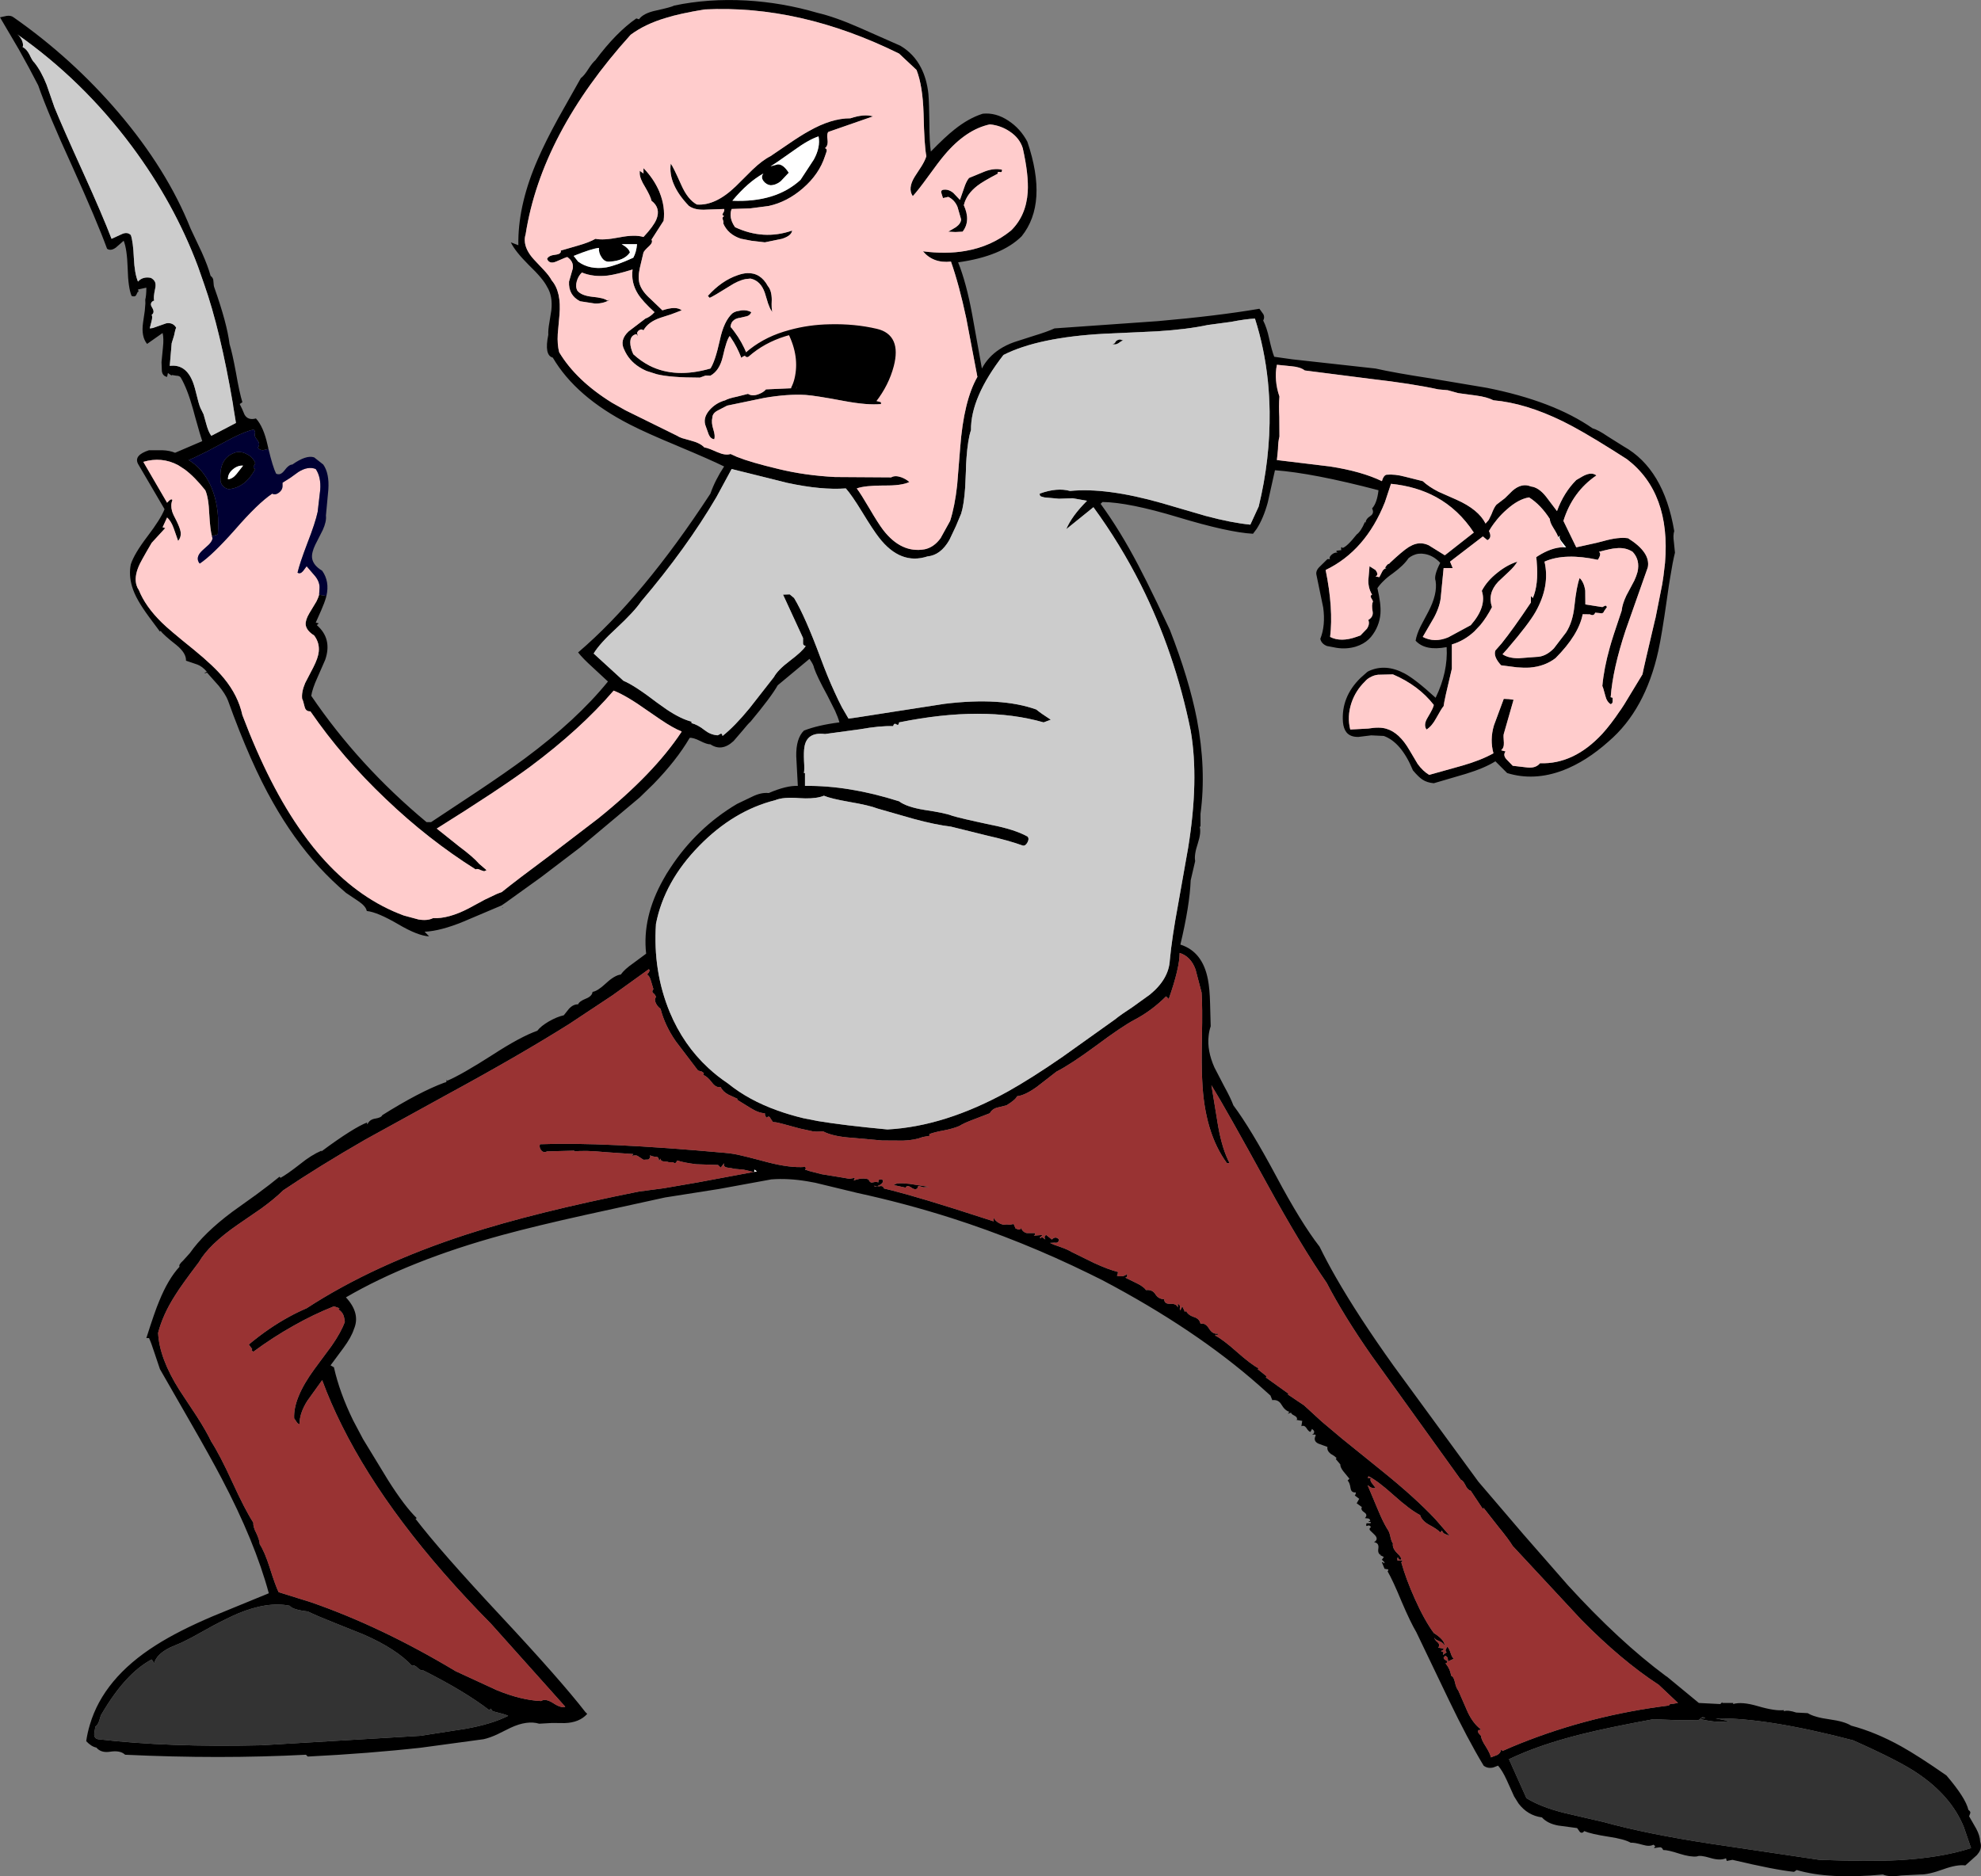
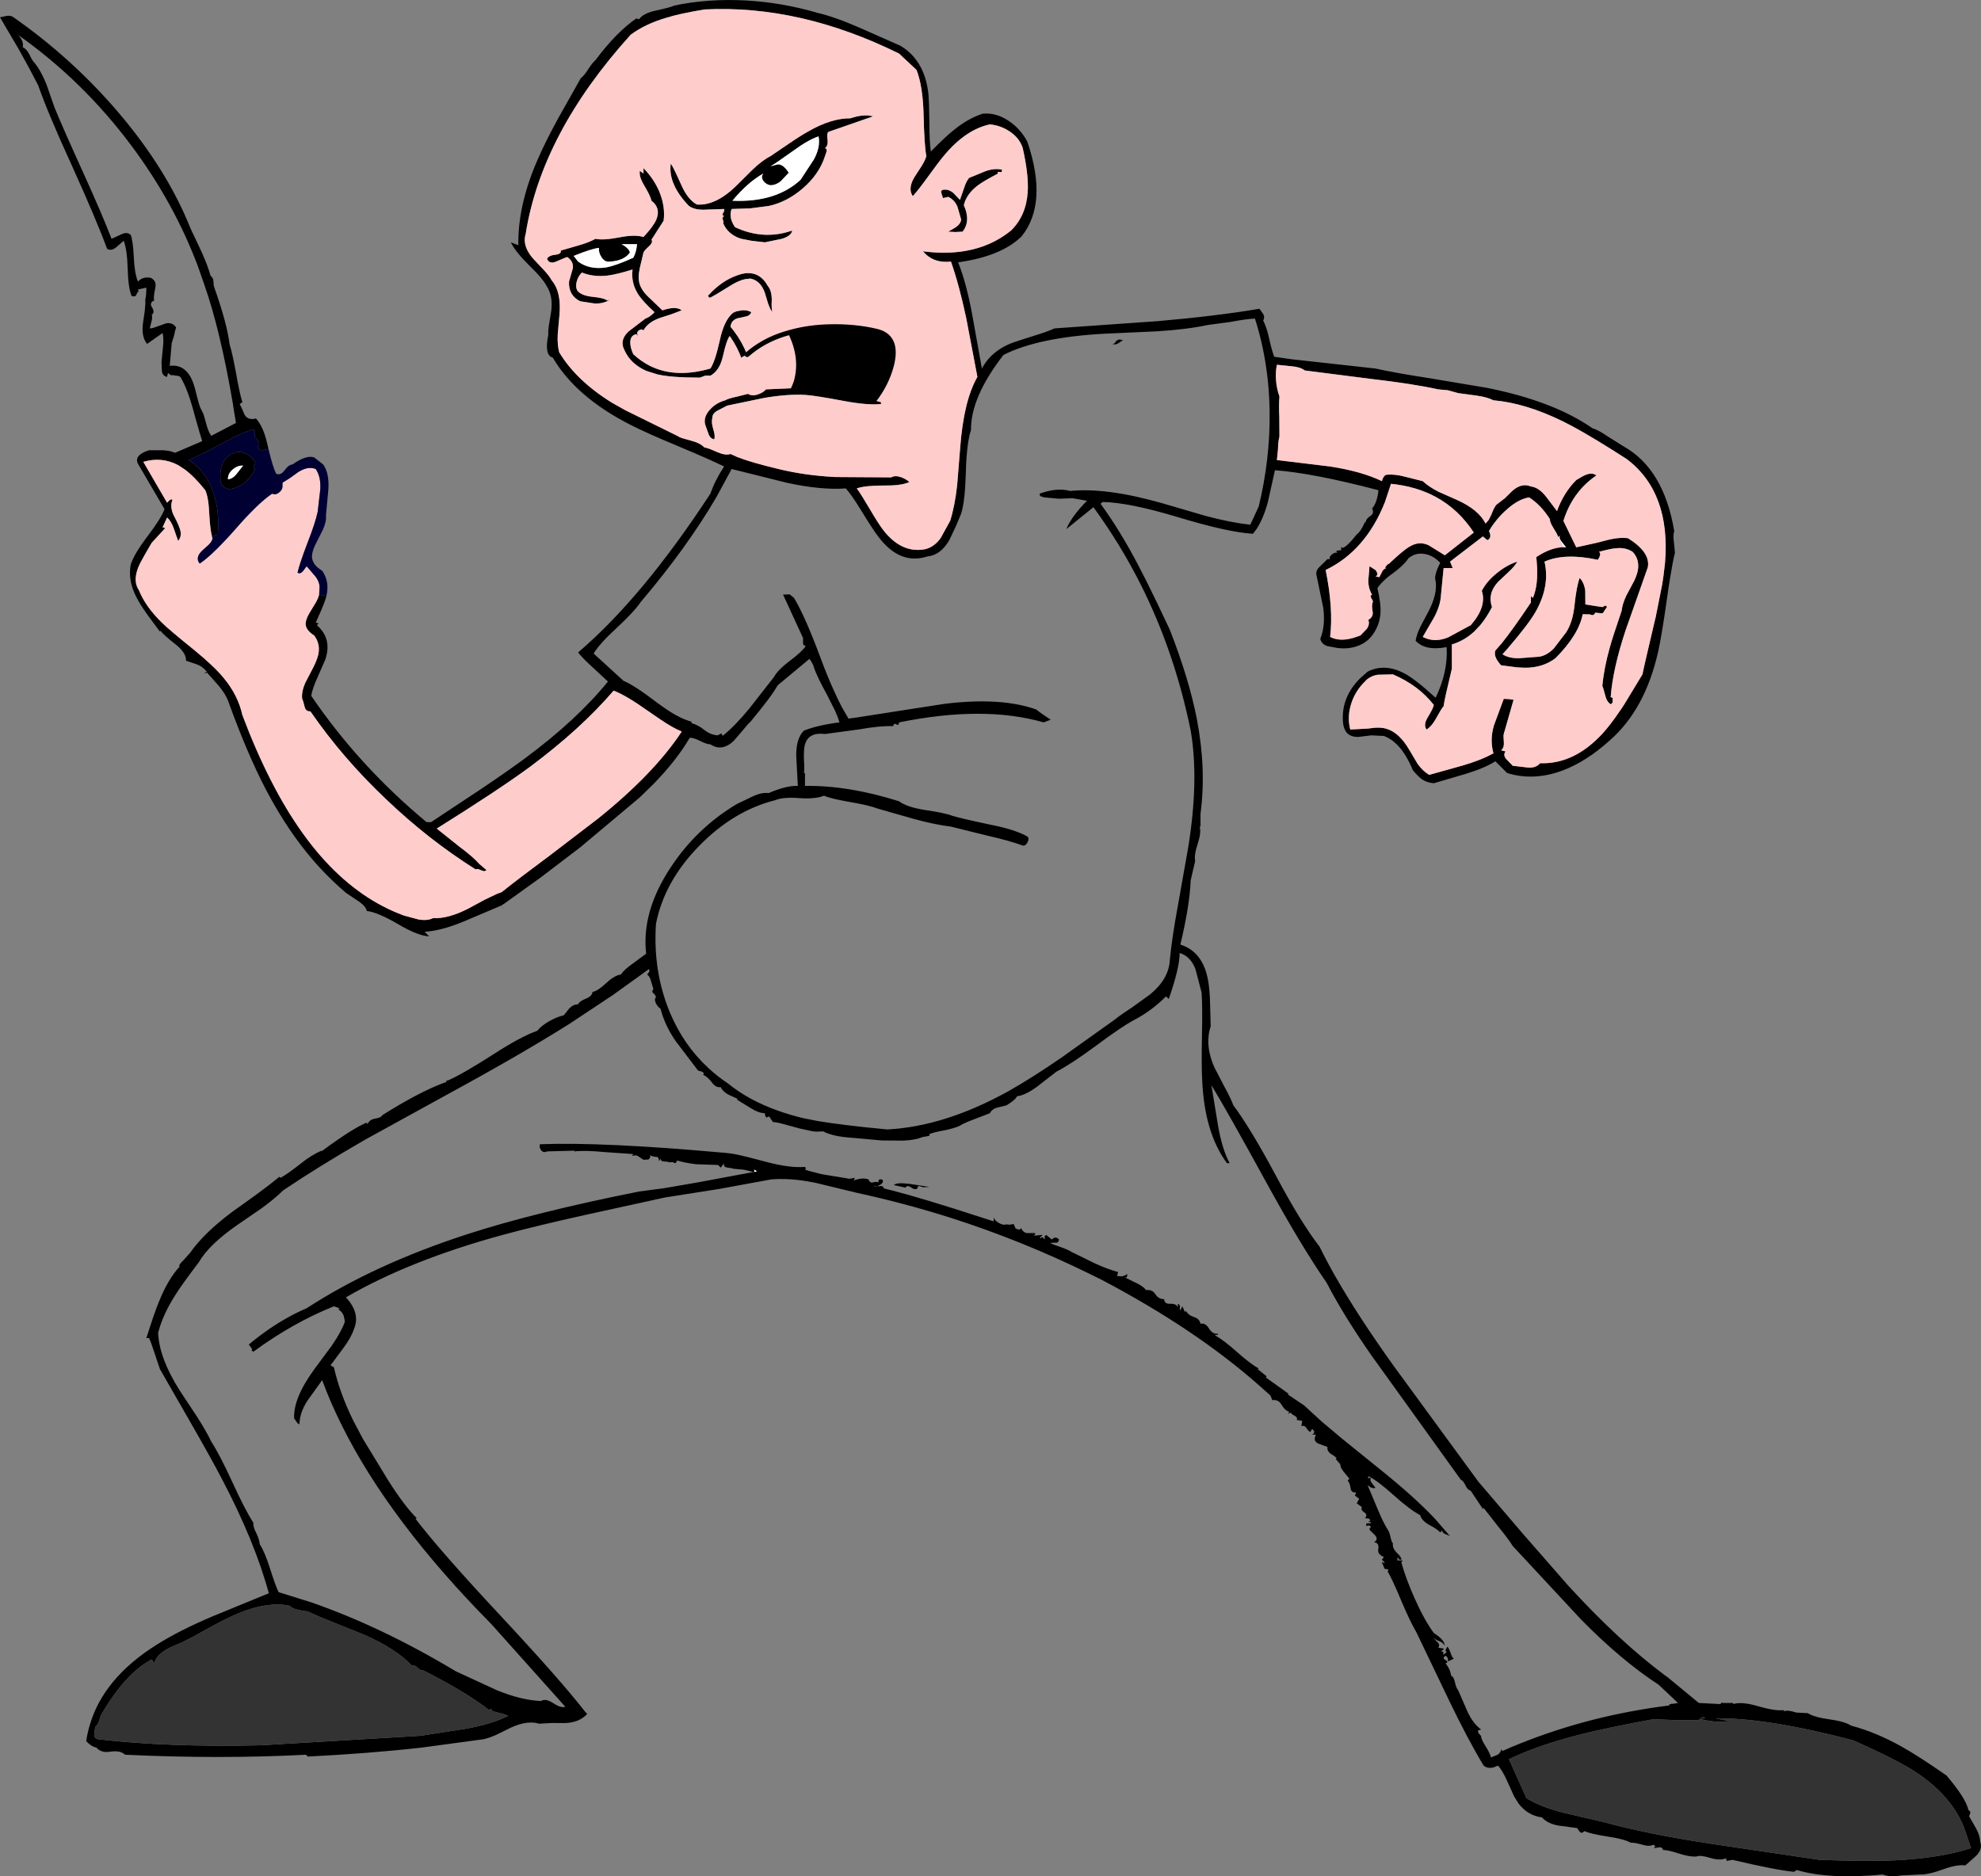
<svg xmlns="http://www.w3.org/2000/svg" height="773.9px" width="816.9px">
  <rect width="100%" height="100%" fill="#808080" stroke="none" />
  <g transform="matrix(1.0, 0.0, 0.0, 1.0, -15.65, -47.05)">
    <path d="M658.2 268.6 Q657.95 267.55 656.25 264.85 654.75 262.5 654.75 261.1 651.0 255.25 646.2 252.2 641.8 252.9 637.0 257.2 634.8 259.1 633.0 261.3 L631.6 263.1 Q630.55 264.5 629.65 266.1 631.05 268.8 629.0 269.85 L627.15 268.3 613.6 278.7 614.7 281.35 610.95 281.35 609.85 292.6 Q609.65 296.7 607.05 301.65 L602.35 309.75 Q607.2 312.3 612.9 309.9 L622.15 304.9 Q628.85 297.25 626.7 290.75 628.8 286.65 633.15 283.25 637.1 280.05 641.35 278.7 640.25 280.65 637.7 283.0 L633.45 287.0 Q628.95 291.8 630.9 297.45 628.7 301.7 626.1 304.85 L623.6 307.5 Q619.45 311.35 614.35 312.85 L614.35 322.85 Q611.15 336.15 610.95 338.3 610.15 339.15 607.9 343.25 606.1 346.6 603.9 347.95 602.5 346.0 604.4 342.95 606.8 338.95 606.9 337.8 600.65 329.75 590.05 325.2 L583.9 325.35 Q582.2 325.55 580.9 326.3 579.5 326.95 578.5 328.15 574.6 331.95 572.9 337.1 571.1 342.65 572.45 347.95 L579.85 347.55 Q584.65 346.75 587.4 347.65 592.7 349.2 596.9 356.5 L600.25 362.15 Q602.45 365.15 605.0 366.65 L618.6 362.85 Q626.3 360.65 631.5 357.75 629.95 352.15 631.7 346.25 L635.75 335.3 637.9 335.4 639.55 335.65 639.8 335.65 635.75 349.8 Q635.55 350.35 635.8 353.4 635.9 355.55 634.65 356.5 L636.5 357.0 Q635.35 358.4 636.75 360.1 L639.45 362.9 645.45 363.6 Q648.95 364.0 650.7 361.85 664.65 362.35 676.35 349.75 679.9 345.85 683.65 340.25 L683.75 340.15 684.55 338.95 685.4 337.65 692.95 325.2 Q693.4 322.7 697.95 303.45 L698.2 302.4 698.35 301.85 701.1 288.0 701.6 284.7 702.25 279.25 Q704.65 250.25 686.55 236.45 L680.5 232.6 Q667.7 224.55 660.05 220.8 644.7 213.3 631.5 212.15 628.85 210.8 624.4 210.2 L617.0 209.2 612.65 208.0 608.75 207.65 Q598.05 205.3 581.1 203.35 L553.7 199.85 Q551.85 198.4 548.1 198.1 L542.2 197.5 Q541.55 200.7 541.85 204.0 542.1 207.25 543.25 210.6 542.95 214.25 543.2 219.0 L543.25 227.1 Q542.7 229.2 542.65 232.35 L542.2 236.8 564.1 239.45 Q577.1 241.45 585.5 245.5 586.15 243.15 587.4 242.85 590.9 242.55 594.95 243.65 L602.35 245.5 Q604.85 247.85 608.9 249.9 L616.25 253.15 Q625.35 257.2 628.25 263.0 L629.55 261.5 630.65 259.25 Q631.8 256.2 632.75 255.2 L636.2 252.55 639.3 249.5 Q643.15 246.1 646.95 247.7 650.15 248.05 653.2 251.9 L657.7 257.85 Q660.5 250.2 665.65 245.05 668.75 243.15 669.7 242.85 672.3 241.85 673.95 243.15 664.1 249.85 660.35 261.9 L665.65 272.8 674.0 270.95 676.75 270.25 Q683.05 268.45 687.0 269.05 696.35 274.9 695.15 281.05 L686.0 307.0 Q680.7 323.0 679.85 334.55 L679.6 334.55 680.65 334.85 680.65 336.35 Q680.65 337.2 679.85 337.5 678.2 336.5 677.6 333.9 676.7 330.45 676.4 330.0 677.05 322.75 679.45 314.2 680.5 310.3 684.2 299.45 L684.35 299.0 684.35 298.95 684.4 298.75 Q684.65 296.2 686.3 292.7 L689.6 286.5 Q690.45 284.65 690.9 283.0 692.05 278.0 688.9 274.65 685.9 272.7 681.9 273.2 680.3 273.25 675.0 274.65 676.2 275.45 674.55 277.95 667.85 276.5 662.45 276.65 656.8 276.8 652.55 278.7 654.9 288.75 648.85 299.45 646.0 304.45 637.3 314.6 L635.25 316.9 Q637.65 318.55 641.9 318.55 L649.15 318.0 Q652.95 318.0 656.4 314.5 L661.45 307.9 Q664.2 303.65 664.9 296.95 665.75 288.85 667.05 285.45 668.85 287.2 669.35 290.65 L669.4 296.35 676.4 297.45 677.5 296.9 Q677.95 296.65 678.3 297.45 L677.2 299.0 Q676.75 300.3 675.5 299.95 L673.45 299.75 Q672.9 301.3 671.3 300.45 L668.3 300.4 Q666.65 308.9 657.1 318.5 652.7 321.9 646.5 322.4 644.15 322.55 641.2 322.3 L634.65 321.45 Q631.35 317.85 632.3 315.35 L634.85 312.45 Q639.6 306.55 646.95 295.55 L646.95 292.9 647.75 293.7 Q650.15 288.15 649.35 278.95 L649.3 278.15 649.25 277.8 649.15 276.85 649.9 276.35 Q655.55 272.8 660.4 272.75 L661.45 272.8 659.45 270.25 Q658.35 268.8 658.95 267.95 L658.2 268.6 M150.25 292.85 L150.05 293.6 Q149.45 295.7 148.05 298.9 L145.85 303.85 147.1 304.15 146.3 304.9 Q152.75 310.5 149.75 319.2 L146.55 326.5 Q144.45 331.1 144.0 334.05 163.6 362.9 191.55 386.15 L193.4 386.15 212.8 373.3 Q224.25 365.65 232.05 359.9 253.55 343.95 266.35 328.15 L260.05 322.3 Q255.9 318.55 254.05 316.15 280.6 293.5 308.6 250.65 310.55 245.05 314.25 239.45 308.8 236.75 295.45 231.15 L295.0 230.95 Q282.2 225.65 275.4 222.15 253.1 210.75 243.6 194.55 240.0 193.6 241.75 185.15 241.65 183.05 242.2 180.05 L243.0 175.05 Q243.65 169.15 241.25 165.35 239.6 162.0 233.7 156.35 228.0 150.65 226.3 147.0 L229.4 148.2 229.4 146.25 Q229.6 130.55 237.45 112.65 240.55 105.5 245.8 95.9 L255.15 79.3 Q256.6 78.2 258.25 75.55 259.95 72.9 261.2 71.85 269.7 60.45 278.05 54.65 L279.15 55.0 Q280.95 52.5 286.15 51.4 292.55 50.0 293.65 49.35 307.6 46.4 323.35 47.25 338.3 48.1 352.75 52.35 360.05 54.05 370.15 58.5 L386.9 65.9 Q392.5 69.2 395.45 75.0 397.85 79.65 398.5 85.85 398.8 89.35 398.9 97.95 398.9 105.55 399.5 109.55 405.5 103.4 409.2 100.5 415.05 95.8 420.9 93.95 426.35 93.4 431.5 96.85 436.4 100.05 439.3 105.5 447.9 130.85 436.95 144.5 428.65 152.75 410.75 155.25 414.15 163.7 416.6 177.05 L420.55 199.05 Q423.05 194.25 427.85 191.1 430.5 189.35 433.9 188.15 L442.15 185.5 Q447.45 183.9 450.5 182.5 L493.15 179.5 Q517.7 177.35 535.0 174.4 L536.65 176.7 Q537.25 178.0 536.55 179.25 538.05 182.2 539.0 186.65 540.15 191.8 541.1 194.2 L548.5 195.25 582.85 199.05 Q590.8 200.85 605.5 203.1 L628.7 207.0 Q656.2 212.45 672.35 223.7 674.6 224.3 678.7 227.1 L685.15 231.15 Q701.75 240.45 706.05 266.1 705.5 267.8 705.9 270.55 L706.35 275.0 Q705.4 278.8 704.4 285.1 L703.85 288.45 702.95 294.7 Q700.95 308.8 699.5 315.45 694.1 339.9 679.05 352.8 669.8 361.1 660.15 364.8 648.2 369.3 637.15 365.9 L632.3 361.05 Q627.85 363.85 620.2 366.2 L606.9 370.1 Q604.05 369.85 602.15 368.55 600.7 367.6 598.3 364.8 593.55 353.25 586.3 350.6 L581.1 350.35 575.8 351.0 Q572.4 351.05 570.85 349.05 569.7 347.55 569.45 345.0 568.6 334.55 576.7 326.65 L579.4 324.25 579.6 324.1 580.05 323.85 Q586.95 320.65 594.8 324.8 599.3 327.2 607.65 334.85 612.8 324.25 612.2 313.95 603.35 315.65 599.4 311.3 599.85 308.65 601.5 305.3 L604.6 299.45 Q608.5 292.05 607.65 286.65 606.8 284.55 609.55 279.2 606.7 276.15 603.2 275.55 600.6 275.05 598.35 276.1 597.35 276.55 596.45 277.3 594.55 280.2 590.05 283.5 587.75 285.1 586.2 286.65 584.6 288.2 583.65 289.65 585.2 296.25 584.9 300.15 584.7 302.75 583.75 305.1 582.8 307.55 581.0 309.75 579.2 311.9 576.35 313.15 L574.75 313.75 Q570.85 314.9 566.8 314.25 L562.85 313.5 Q560.55 312.6 560.1 310.55 562.3 305.05 561.3 297.65 L558.55 284.35 Q558.0 282.45 560.05 280.6 L563.05 277.65 564.15 277.65 Q563.55 277.0 564.7 275.9 565.95 274.75 567.3 275.0 566.55 274.65 566.8 274.2 L569.15 273.9 568.7 273.9 568.7 272.8 569.15 272.8 569.15 273.1 Q571.0 272.7 575.1 267.5 576.85 266.25 578.5 262.35 L578.8 262.65 Q578.8 261.1 580.85 259.8 582.45 258.7 581.45 256.75 583.5 254.55 584.1 249.25 557.05 242.15 541.4 241.0 L538.45 254.25 Q536.65 260.85 533.85 265.2 L532.35 267.2 Q522.2 266.65 501.35 260.35 481.15 254.25 470.3 254.1 L469.5 254.85 Q477.6 265.95 485.1 280.3 L488.45 286.85 Q492.25 294.4 498.05 306.8 506.0 327.2 509.2 343.65 513.15 364.3 510.7 382.7 L510.7 388.0 510.35 388.0 Q511.05 390.4 509.6 394.9 508.0 399.65 508.5 402.2 L506.65 410.15 Q506.25 420.5 502.4 436.65 511.55 439.55 513.75 451.0 514.5 454.8 514.65 461.0 L514.9 470.35 Q514.25 472.25 514.05 474.3 513.35 480.4 516.45 487.35 L520.5 495.15 Q523.15 499.95 524.25 502.95 531.35 512.45 541.95 532.25 552.15 551.4 559.8 561.25 562.7 567.2 566.5 573.85 575.75 590.0 590.3 610.35 L625.3 658.2 643.85 679.9 662.25 700.95 Q683.35 724.05 702.55 738.3 L703.1 738.65 716.2 749.45 725.05 749.9 725.85 749.1 725.85 749.45 730.35 749.45 730.35 749.9 Q733.85 748.8 740.5 750.75 747.65 752.85 751.25 752.4 L751.25 752.85 Q752.95 752.25 756.35 753.4 L761.1 753.65 Q763.8 755.35 770.05 756.2 776.25 757.05 779.0 758.8 789.15 761.5 799.65 767.35 806.75 771.3 818.3 779.35 826.25 788.65 827.35 793.55 828.25 794.15 828.15 794.8 L827.65 796.2 830.55 801.25 Q832.15 804.2 832.2 806.65 833.05 808.95 831.7 811.1 L830.85 812.2 826.1 816.45 Q822.65 816.0 817.0 818.05 810.8 820.3 807.4 820.2 L799.65 820.6 Q794.65 821.35 792.1 820.2 769.9 822.3 756.55 818.35 L755.45 819.1 Q747.8 818.35 730.05 814.15 L727.7 814.6 727.4 813.5 Q725.0 814.6 720.85 813.35 716.7 812.1 715.4 812.75 712.75 813.05 708.3 811.65 703.4 810.05 701.5 810.1 700.95 808.75 699.8 809.0 L697.8 809.3 Q697.7 809.05 698.25 808.5 L697.45 807.9 Q695.9 808.8 693.05 807.95 689.5 806.95 688.1 807.1 685.6 805.6 678.9 804.6 671.75 803.5 668.95 802.3 668.05 803.45 667.15 802.65 L666.0 801.05 658.2 800.0 Q653.8 799.2 651.5 796.65 645.55 795.85 641.8 790.85 L640.0 787.95 637.0 781.3 Q635.2 777.35 633.4 775.3 L631.45 776.05 Q629.1 776.6 627.45 775.3 620.8 764.25 613.1 748.2 L599.7 720.25 Q597.3 716.2 593.7 707.8 590.05 698.95 587.85 695.15 588.55 694.3 587.7 694.3 L586.6 694.1 585.5 691.45 Q586.0 691.2 586.3 691.9 L586.6 691.45 585.5 690.35 586.3 689.25 584.75 688.45 585.2 688.45 Q583.65 688.0 584.05 685.65 584.35 683.4 582.25 683.15 584.5 681.85 582.15 679.75 L580.6 678.25 Q580.05 677.45 581.0 676.95 580.45 675.9 579.45 676.4 578.8 676.7 579.15 675.35 L580.7 675.35 Q581.4 674.8 580.3 674.75 579.5 674.65 580.7 674.3 580.6 673.5 579.85 673.35 L578.5 673.2 Q579.8 671.85 578.25 670.85 576.6 669.75 577.25 668.65 L575.1 667.1 576.15 665.25 574.3 663.85 Q574.75 663.5 574.75 662.6 572.9 662.8 572.6 660.95 572.2 658.35 571.35 657.75 L572.1 656.95 569.8 654.15 Q568.3 652.35 568.35 651.05 L566.5 648.85 566.8 648.4 565.8 647.55 564.4 646.7 Q562.75 645.4 563.05 643.85 L559.25 642.45 Q557.0 641.35 558.25 639.05 558.05 638.65 557.6 638.75 L556.7 638.75 557.3 638.4 Q557.75 637.8 557.45 637.15 L556.7 636.4 556.05 637.65 Q555.25 637.5 554.35 636.0 553.45 634.75 552.3 635.3 L552.65 633.1 550.0 632.65 550.45 632.65 Q550.75 631.6 549.45 630.95 547.95 630.2 548.1 629.7 L546.7 630.15 547.35 629.35 Q545.55 628.9 544.05 626.35 542.8 624.2 540.3 624.55 L539.55 622.65 534.95 618.55 Q508.7 595.35 470.3 575.1 L464.75 572.35 Q436.9 558.7 408.0 549.45 388.85 543.35 369.25 539.1 L351.9 534.9 348.65 534.3 Q340.6 532.95 333.7 533.5 L312.15 537.45 289.9 540.95 256.8 548.2 Q236.75 552.65 223.1 556.35 184.6 566.85 158.3 582.15 164.4 588.75 161.6 595.25 160.5 598.65 157.25 603.05 L151.95 610.2 153.35 611.0 Q155.65 621.35 161.25 632.85 L165.35 640.6 175.7 657.6 Q182.5 668.35 187.5 673.2 L187.0 673.5 Q197.3 686.95 221.95 713.35 246.95 740.15 257.0 753.15 L257.8 753.95 Q254.6 757.55 248.5 757.75 L243.3 757.7 238.0 758.0 Q233.0 756.5 226.15 759.7 L220.6 762.45 Q217.4 763.9 215.05 764.4 L189.6 767.85 Q167.8 770.3 142.55 771.55 L141.8 770.8 Q106.4 772.65 67.25 770.8 65.25 768.9 61.1 769.55 57.3 770.15 55.4 767.85 53.3 767.45 51.2 765.2 51.7 761.75 52.7 758.45 58.35 739.25 80.05 725.55 89.25 719.7 103.35 713.7 L126.5 704.2 Q120.75 682.9 107.0 656.75 102.25 647.7 94.45 634.15 L81.6 611.75 79.35 605.05 Q78.0 600.85 77.1 598.95 L76.0 598.95 Q79.55 587.75 81.3 583.7 85.0 574.55 89.7 569.5 89.15 568.8 91.2 566.95 L93.95 563.9 Q99.75 555.6 111.4 546.9 L121.3 539.8 Q127.15 535.5 130.9 532.4 L131.35 532.85 Q134.15 531.3 139.45 527.15 143.95 523.5 148.2 521.65 L148.2 521.95 Q161.35 512.2 167.2 509.95 L166.9 510.4 167.2 510.7 Q168.05 508.75 170.5 508.4 172.9 508.0 173.3 507.0 188.5 497.45 199.0 493.55 L199.4 493.5 199.8 493.1 199.8 492.35 200.1 492.8 Q206.0 490.3 218.65 482.2 230.35 474.6 237.2 472.2 238.7 470.25 242.05 468.3 245.3 466.45 248.15 465.8 L250.3 463.1 Q252.1 461.2 254.05 461.3 254.5 460.05 257.25 458.95 259.8 457.95 260.0 456.15 262.0 455.9 265.5 452.65 269.1 449.3 271.65 449.0 273.2 446.8 276.9 444.25 L282.1 440.4 Q280.4 425.4 289.2 409.75 290.5 407.35 292.1 405.0 297.45 396.8 304.35 390.2 311.2 383.6 319.55 378.65 322.6 377.2 325.7 375.7 329.5 373.8 332.65 374.15 339.95 371.0 344.65 371.2 L344.0 359.0 Q343.85 351.65 347.15 348.4 352.8 346.15 361.8 345.0 361.25 342.95 360.0 340.2 L356.8 333.85 Q352.55 326.1 351.35 322.55 351.15 321.2 349.45 318.8 L336.35 329.7 Q333.7 334.45 325.15 344.7 324.1 345.6 321.85 348.4 L318.15 352.7 Q313.3 357.2 308.6 354.05 307.2 354.1 304.35 352.65 301.45 351.2 300.05 351.4 294.6 360.7 285.1 370.45 L279.4 376.0 254.85 396.6 238.7 408.9 224.1 419.4 222.4 420.55 222.35 420.55 222.25 420.6 206.8 427.15 Q197.35 431.05 190.75 431.35 L192.6 433.25 Q188.0 433.05 179.85 428.25 171.3 423.25 166.9 422.8 166.55 420.85 163.45 418.75 L158.3 415.3 Q152.5 410.35 147.2 404.6 136.65 393.0 128.25 378.1 119.0 361.95 109.65 335.95 108.65 333.35 105.8 329.85 L100.95 324.4 Q100.85 324.7 99.85 324.7 L100.95 324.1 Q99.05 321.9 97.05 321.15 L92.35 319.55 Q92.5 316.45 88.4 313.1 82.85 308.75 81.9 307.25 L81.6 307.55 77.1 301.5 Q74.25 297.6 72.7 294.85 70.95 291.8 70.1 288.95 68.7 284.15 69.6 279.8 71.0 275.45 76.4 268.35 82.0 261.0 83.5 257.05 L72.55 238.35 Q70.75 234.8 77.1 232.75 L82.6 232.75 Q85.55 232.85 87.85 233.8 L99.05 229.0 Q98.4 227.2 96.1 218.95 L95.25 215.8 Q92.9 207.4 90.2 202.8 89.7 202.0 88.25 202.0 L86.45 201.7 86.45 202.0 84.9 200.9 84.55 202.5 Q82.7 202.15 82.4 200.15 L82.25 196.4 82.85 190.3 Q83.25 186.55 82.7 184.4 L76.3 188.9 Q73.8 185.85 74.65 180.05 L75.35 175.25 75.6 172.2 75.55 170.65 Q76.0 169.0 76.0 165.7 L72.55 166.45 72.9 167.55 72.55 167.25 71.8 168.75 Q71.3 169.65 69.9 169.1 68.5 165.65 68.3 157.75 68.05 149.8 66.65 146.35 L63.45 149.15 Q61.35 150.7 59.8 149.65 55.7 138.4 45.45 115.7 35.35 93.65 31.4 82.25 27.7 75.0 23.4 67.4 L15.65 54.2 18.4 53.6 Q20.15 53.35 21.25 54.2 45.35 71.05 64.45 93.4 84.55 117.0 94.25 141.35 L98.85 151.1 Q101.4 156.8 102.5 160.85 103.65 161.6 103.65 163.1 103.75 165.05 104.05 165.7 109.25 180.4 110.3 188.9 111.45 192.65 112.95 200.75 114.4 209.1 115.6 212.95 L114.5 213.7 115.5 215.75 116.45 218.0 Q117.85 220.55 121.2 219.65 124.3 223.05 125.95 230.45 L126.35 232.2 124.1 232.75 Q122.6 232.7 122.0 231.65 123.15 230.2 121.7 228.5 120.2 226.65 120.9 225.55 L120.45 224.15 Q117.1 224.85 111.45 227.7 L107.4 229.85 101.1 233.2 95.55 235.9 93.45 236.8 94.4 237.4 Q100.8 241.8 103.65 250.25 106.25 257.95 105.45 267.5 L103.05 268.25 Q102.3 265.4 101.95 259.1 101.65 252.15 100.3 249.25 95.9 243.7 91.8 240.65 L89.1 238.9 Q82.3 235.3 74.75 237.55 L84.55 254.4 85.35 253.6 Q86.35 252.6 86.75 253.3 85.9 255.35 86.6 257.85 86.95 259.15 88.55 262.1 89.85 264.85 90.1 266.25 90.5 268.5 89.1 270.15 L87.3 265.0 Q86.2 261.9 84.55 260.5 L82.7 264.55 83.8 264.85 78.2 270.95 Q73.4 279.1 72.8 280.75 70.95 285.2 71.95 288.45 72.25 289.5 72.9 290.4 75.6 297.2 82.4 303.85 85.25 306.7 95.5 314.95 103.9 321.8 107.95 326.75 113.85 333.9 115.6 342.0 126.8 371.65 140.4 390.6 144.9 396.95 149.8 402.25 164.45 418.15 182.15 424.65 L188.25 426.3 Q191.9 426.9 194.2 425.75 200.55 426.05 208.85 421.75 L215.6 418.1 220.55 415.75 221.45 415.4 222.55 415.0 Q228.95 409.85 242.3 399.95 L262.3 384.65 Q285.2 366.25 296.6 349.05 L296.75 348.75 Q293.3 347.4 288.05 343.85 L282.8 340.25 Q273.9 333.9 268.7 331.9 255.05 347.8 234.25 363.3 221.2 372.9 195.75 388.8 L204.95 396.15 Q210.8 400.5 213.2 403.3 L216.3 405.95 215.3 406.4 213.9 405.95 Q212.4 405.15 211.8 405.65 192.2 393.3 174.85 376.7 156.9 359.7 143.65 340.45 141.7 340.55 141.25 338.5 140.55 335.6 140.25 335.3 139.9 332.5 141.5 328.75 L144.85 322.3 Q146.85 318.4 147.1 315.75 147.45 312.15 145.2 309.15 142.0 307.15 141.7 304.7 141.55 302.8 143.2 300.0 L146.15 295.1 Q146.9 293.6 147.25 292.35 L150.25 292.85 M716.9 755.9 Q715.95 756.8 715.1 756.6 L706.05 756.5 697.45 756.15 Q678.5 759.65 667.95 762.3 654.55 765.65 644.35 769.8 640.95 771.2 637.9 772.65 L645.1 788.7 Q650.95 792.35 660.7 794.8 L676.9 798.55 Q694.8 803.5 721.1 807.5 L765.9 814.15 Q786.1 814.9 798.05 814.3 816.05 813.35 828.45 809.3 L825.5 800.7 Q820.25 787.7 806.05 778.25 798.65 773.25 779.8 764.85 744.05 755.5 723.2 755.8 L728.5 756.9 Q724.5 757.85 716.95 756.15 717.25 755.4 717.8 755.75 718.45 756.05 718.85 755.5 L717.8 755.35 Q717.25 755.45 716.9 755.9 M326.35 530.45 L322.4 529.5 318.0 529.1 Q317.9 528.9 315.7 528.65 313.75 528.4 314.25 526.8 L312.85 528.65 311.75 527.55 302.75 527.25 Q297.55 526.6 294.9 525.7 294.2 527.45 293.25 526.4 L291.45 526.45 Q291.15 526.15 289.45 526.1 288.0 526.0 288.05 524.9 L287.4 526.0 Q287.4 524.2 286.25 524.2 284.35 524.05 283.65 523.5 284.15 524.35 283.05 525.3 L281.0 525.4 278.55 523.8 Q277.9 523.4 276.2 523.8 L276.8 523.05 265.2 522.25 Q257.0 521.45 252.5 521.95 L252.5 521.65 241.25 521.95 Q239.7 522.7 238.75 521.4 237.9 520.25 238.3 519.0 264.35 518.0 314.6 522.55 L316.55 522.75 Q319.5 523.05 328.3 525.4 L332.1 526.4 Q341.5 528.85 347.6 528.35 L348.0 528.9 347.6 529.45 349.4 530.05 354.45 531.35 363.65 532.85 365.9 533.25 368.2 532.85 367.7 533.95 Q371.3 532.6 373.8 533.5 374.4 535.05 375.5 534.75 377.05 534.35 377.85 534.75 377.85 533.8 378.3 533.5 L379.1 533.5 Q379.55 533.5 379.7 533.95 380.0 534.9 378.4 535.85 376.65 536.75 376.0 536.15 L378.25 536.35 Q379.7 535.9 380.2 537.25 L383.65 538.1 389.6 539.7 Q397.65 541.95 409.05 545.55 L425.4 550.8 425.4 549.25 Q425.95 550.55 427.6 551.5 428.9 552.2 429.9 552.2 430.5 551.95 431.95 552.2 L433.65 551.9 434.45 553.75 435.7 554.2 Q436.6 554.3 436.65 553.45 437.4 555.3 439.1 555.65 L442.55 555.65 442.4 556.35 441.95 556.7 445.65 556.4 444.4 557.5 444.9 557.8 445.2 557.2 446.75 558.3 446.6 558.05 Q446.05 557.0 447.05 556.4 L449.4 558.3 Q450.95 556.7 452.35 558.3 452.15 559.9 450.6 559.6 L448.65 559.7 Q450.1 560.45 453.15 561.45 455.85 562.4 457.5 563.4 L466.85 568.0 Q472.6 570.65 476.7 571.7 L476.55 572.45 476.25 573.25 Q478.95 573.95 480.45 572.45 L480.45 573.55 480.05 573.95 479.65 574.0 484.35 576.3 Q487.15 577.65 488.25 579.15 490.8 578.85 492.05 580.8 493.35 582.9 495.7 582.9 495.8 584.95 498.2 584.8 500.85 584.7 501.35 586.35 L501.35 584.8 Q502.35 585.25 502.25 586.2 502.0 587.2 502.4 587.45 L503.2 585.85 504.3 588.2 504.75 587.75 Q505.6 589.5 508.1 590.3 510.3 591.0 510.7 593.05 512.7 592.55 514.2 595.0 515.75 597.5 517.85 597.1 517.85 597.95 517.4 597.65 516.85 597.4 516.75 597.9 519.85 599.45 525.65 604.6 531.5 609.8 534.7 611.45 L534.25 611.75 537.95 614.7 537.65 615.2 547.0 621.9 546.7 622.2 553.4 626.7 560.65 633.35 569.15 640.5 585.3 653.55 Q599.1 664.65 607.5 673.6 L607.55 673.65 613.6 680.65 Q613.2 680.35 611.65 679.8 610.6 679.4 610.3 678.35 L609.55 679.1 Q608.5 677.85 604.85 675.9 601.95 674.25 601.25 671.95 597.15 669.85 590.35 663.75 583.7 657.75 579.9 655.9 580.05 656.2 579.6 656.65 L581.0 656.65 Q580.45 657.45 581.25 658.6 L582.85 660.7 Q581.6 661.3 579.6 659.6 L583.5 668.9 585.0 672.4 Q586.6 675.95 588.15 678.35 588.7 679.25 589.1 681.3 589.5 683.0 590.05 683.65 589.7 685.55 591.75 687.6 593.7 689.45 593.5 690.35 L592.7 690.35 Q592.2 689.85 592.25 689.55 L591.9 689.55 591.9 690.65 594.1 690.65 593.5 691.45 Q595.5 698.5 599.0 706.3 602.9 715.1 606.9 720.6 611.4 723.4 611.4 725.9 610.85 724.55 608.9 723.85 607.2 723.25 607.2 722.45 607.0 723.15 608.45 724.4 609.6 725.4 608.75 726.65 L610.95 727.0 Q611.0 727.5 610.55 727.7 L609.85 728.05 610.95 728.55 610.65 729.65 612.2 728.55 Q611.55 728.05 611.85 727.35 L612.5 726.2 Q613.25 727.05 613.9 729.0 614.45 730.7 615.15 731.2 L612.8 732.3 612.65 731.05 Q612.55 730.5 611.7 729.95 L610.95 730.7 Q611.0 731.4 611.7 731.75 612.4 731.95 612.5 732.6 612.0 733.2 611.7 733.05 613.65 735.4 614.05 738.2 615.15 738.65 615.6 740.85 616.15 743.35 617.0 744.3 L620.9 753.25 Q623.15 758.0 626.35 760.35 626.1 760.65 625.3 760.65 624.95 761.35 625.45 762.0 L626.35 763.0 Q626.45 764.55 628.3 767.35 630.2 770.4 630.45 771.9 L633.15 770.85 Q634.55 770.0 634.65 768.6 L635.25 769.25 Q639.0 767.55 642.8 766.05 671.75 754.5 703.85 750.5 704.1 749.7 705.5 749.8 L707.6 749.45 699.65 741.95 Q684.3 731.95 667.75 715.15 L639.45 684.7 Q637.75 681.9 633.6 676.85 L627.45 669.0 627.15 669.45 622.15 661.95 621.5 661.65 620.9 661.15 Q620.3 660.5 619.85 659.45 618.8 657.5 618.1 657.45 L581.15 606.05 Q569.75 589.7 562.75 576.2 552.25 561.0 538.3 535.6 521.2 504.4 515.2 494.65 L517.95 511.45 Q519.65 521.1 522.7 526.8 L521.6 526.8 Q512.3 514.2 511.4 492.55 511.05 486.85 511.3 474.25 511.55 462.45 511.15 456.45 L508.65 446.9 Q506.7 441.55 502.1 440.1 502.1 446.25 497.6 459.1 L496.5 458.0 Q490.5 464.0 483.4 467.7 478.15 470.5 467.5 478.45 457.1 486.1 451.3 489.05 L443.25 495.3 Q438.35 498.85 435.05 499.2 434.45 500.65 430.7 502.95 L427.05 503.85 Q424.75 504.4 423.85 506.2 L417.35 508.7 Q413.15 510.25 411.2 511.5 408.55 512.6 404.9 513.3 401.0 514.0 398.9 514.8 L398.9 515.55 396.25 516.0 Q392.8 517.35 388.05 517.5 L379.4 517.45 367.15 516.35 Q359.2 515.85 355.1 513.7 L352.25 513.8 350.7 513.65 345.4 512.5 Q337.0 510.15 335.6 509.95 L334.4 509.85 333.5 508.55 Q332.8 506.95 331.85 508.05 331.05 507.5 331.05 506.2 328.55 506.2 325.05 504.0 L319.55 500.6 319.85 500.3 316.05 498.55 Q313.7 497.3 312.85 495.45 310.85 495.75 309.25 493.55 307.2 490.9 305.65 490.45 L305.9 489.65 305.1 489.05 303.5 488.6 294.3 476.5 Q289.8 470.0 288.05 463.15 286.85 462.3 286.15 460.9 285.3 459.25 286.15 458.35 286.0 457.4 284.9 456.55 284.3 456.0 285.1 455.05 L284.15 451.85 Q283.5 449.45 282.45 449.0 284.0 447.4 283.2 446.8 L268.25 457.55 250.45 469.35 Q230.2 482.1 200.5 498.25 L166.25 517.1 Q147.15 528.1 132.45 538.0 128.9 541.5 123.4 545.5 L113.65 552.2 Q101.85 560.35 97.65 567.65 90.4 577.2 87.85 581.35 82.75 589.35 80.85 596.8 81.35 607.3 89.65 620.4 L96.65 631.0 Q100.7 637.3 102.8 641.7 106.25 647.0 111.55 658.55 116.75 669.9 120.1 675.05 120.0 676.9 121.35 679.4 122.65 682.15 122.75 683.95 124.8 687.1 126.9 693.7 129.25 701.15 130.55 703.75 L143.85 707.9 Q173.0 718.0 203.55 736.35 L220.45 744.15 Q230.5 748.3 238.75 748.65 240.55 747.45 243.75 749.5 247.1 751.7 248.75 751.0 L218.2 716.85 Q176.2 674.35 156.65 635.05 151.9 625.55 148.5 616.3 L142.4 624.8 Q139.15 629.9 139.15 634.5 138.35 634.25 137.9 633.45 L136.95 632.05 Q136.55 623.7 145.3 611.75 L152.4 602.15 Q156.3 596.55 157.85 592.25 157.6 590.15 157.15 589.25 156.65 588.1 155.2 587.1 L155.65 586.65 153.35 585.85 Q144.9 589.2 136.8 593.8 128.3 598.55 120.1 604.6 L119.35 603.95 119.65 603.5 118.25 601.6 Q126.45 594.75 134.9 590.15 138.45 588.2 142.1 586.65 169.75 568.65 208.2 556.15 236.05 547.1 279.15 538.5 L289.35 537.15 303.3 534.75 326.35 530.45 326.7 530.5 326.7 530.4 327.8 530.2 326.7 529.45 326.7 530.4 326.35 530.45 M523.3 179.8 L513.65 181.1 Q505.3 182.9 492.85 183.7 L471.0 184.7 Q443.7 186.2 429.45 193.45 415.9 210.9 416.05 224.45 414.75 228.25 414.2 235.95 414.0 238.5 413.95 241.55 L413.65 248.15 Q413.15 255.3 412.0 258.9 L409.8 264.15 407.15 269.75 Q403.55 276.05 398.1 276.55 386.95 280.2 378.1 268.75 375.75 265.75 371.15 258.2 366.9 251.25 364.45 248.5 354.35 249.25 340.25 246.2 L317.35 240.5 311.1 252.05 Q298.8 273.05 279.95 295.25 277.2 299.3 269.9 306.1 262.95 312.45 260.45 316.6 L272.75 327.85 Q277.25 329.7 286.65 336.9 L290.6 339.7 Q296.35 343.55 300.8 344.7 L300.8 345.3 Q303.45 346.0 306.2 348.2 308.55 350.05 311.25 350.3 311.5 350.5 312.6 349.8 313.35 349.25 313.6 350.6 318.65 346.6 324.75 339.15 L334.8 326.3 Q336.35 323.4 341.3 319.65 346.5 315.75 347.9 313.5 346.65 313.25 346.8 312.0 L346.8 310.2 338.55 292.3 341.3 292.2 343.1 293.7 Q347.65 301.25 354.05 318.5 357.0 326.45 359.8 332.5 361.35 335.95 362.85 338.8 L365.55 343.45 369.45 342.9 385.15 340.45 405.15 337.35 Q428.5 334.5 443.0 339.7 444.55 341.05 448.95 343.9 L446.0 345.0 Q421.4 337.9 386.4 345.0 386.25 346.45 385.35 345.85 384.3 345.1 383.95 346.55 378.6 346.35 370.2 347.85 L355.85 349.8 Q348.3 348.85 347.35 355.3 347.05 357.05 347.2 360.9 347.45 364.55 347.15 365.9 L347.6 365.9 347.6 371.2 Q365.6 370.95 386.4 377.55 389.5 379.9 396.85 381.1 405.6 382.4 408.25 383.5 411.6 384.55 424.3 387.25 434.05 389.15 439.3 392.05 440.2 392.85 439.35 394.5 438.5 396.05 437.4 395.8 431.6 393.7 422.75 391.7 L407.8 388.0 Q401.2 387.2 392.4 384.8 L377.55 380.55 Q374.1 379.2 365.9 377.8 358.2 376.45 355.4 375.25 352.65 376.4 347.8 376.35 L345.35 376.25 Q338.6 375.7 335.3 377.1 318.2 381.4 304.0 395.9 296.75 403.3 292.3 411.35 287.85 419.4 286.15 428.1 284.85 447.65 291.85 464.55 297.5 478.1 307.75 487.55 311.45 491.0 315.8 493.9 324.35 500.85 336.3 505.1 341.3 506.9 346.9 508.25 L353.0 509.45 Q363.45 511.2 381.6 512.9 405.2 511.65 431.25 497.25 441.15 491.7 453.8 482.95 L475.6 467.4 Q477.7 465.65 482.7 462.4 L489.85 457.25 Q497.65 450.85 498.05 443.05 498.9 433.85 501.5 419.9 L505.6 396.75 Q510.15 368.7 506.65 348.4 500.1 316.15 486.1 288.25 477.65 271.45 466.55 256.25 L455.35 265.3 Q457.6 259.9 463.9 253.6 L458.0 252.55 452.35 252.75 446.3 252.2 445.05 251.85 Q444.3 251.6 444.4 250.65 451.55 248.05 456.9 249.55 471.85 248.05 494.7 254.55 L512.85 259.85 Q523.3 262.65 531.25 263.45 L534.7 255.95 Q539.45 236.45 539.2 216.75 539.1 210.4 538.5 204.4 537.1 190.75 533.15 178.45 529.45 178.6 523.3 179.8 M375.65 95.05 L357.25 101.45 Q356.5 102.2 356.9 104.7 357.2 107.15 355.85 108.15 356.8 108.45 356.5 109.55 L355.85 111.45 Q353.45 118.9 346.75 124.7 340.25 130.35 332.65 132.0 L325.0 133.0 317.35 133.25 Q316.0 136.75 318.75 140.75 330.5 146.25 342.3 142.15 342.05 144.3 338.1 145.55 L331.05 147.0 325.5 146.35 321.15 145.5 Q315.85 143.75 313.9 139.2 314.15 138.7 313.7 137.55 313.3 136.65 314.25 136.2 313.2 135.75 313.85 134.9 314.55 133.8 314.25 133.25 L307.15 133.5 Q302.3 133.85 299.75 132.0 295.4 127.5 293.55 123.15 291.65 118.8 292.25 114.55 293.15 115.6 296.6 123.35 299.25 129.35 303.0 131.4 310.65 132.0 319.05 123.9 L325.95 117.05 Q329.95 113.2 333.4 111.45 L341.2 106.15 Q345.95 102.9 349.15 101.15 358.5 95.8 366.3 95.85 372.0 93.95 375.65 95.05 M396.5 93.9 Q396.15 82.4 393.6 75.9 L386.4 69.15 Q345.5 48.95 306.15 50.95 295.65 52.7 290.2 54.45 281.6 57.0 275.7 61.4 238.9 102.15 232.4 143.7 232.0 144.95 232.05 146.25 232.15 150.05 235.8 154.05 L239.85 158.35 Q242.2 160.85 243.15 162.7 247.2 167.4 246.35 177.0 L245.65 184.8 Q245.4 189.2 246.25 192.35 253.25 204.0 268.0 213.15 L273.6 216.3 294.9 226.8 Q295.5 227.25 296.9 227.75 L300.45 228.75 Q304.4 229.75 306.15 231.65 306.85 231.65 308.55 232.3 L311.6 233.6 Q314.85 235.0 316.9 234.3 L319.55 235.5 Q325.15 237.75 336.7 240.5 347.5 243.15 360.0 243.8 L383.15 243.95 Q384.7 243.0 387.3 243.9 389.2 244.6 390.65 245.85 387.5 247.4 380.2 247.3 372.3 247.3 368.95 248.5 370.65 250.75 374.2 256.8 377.7 262.8 379.85 265.65 387.35 275.35 397.0 273.6 400.75 272.8 403.5 269.05 L407.45 261.9 Q409.4 255.8 410.35 247.15 L411.6 231.7 Q413.05 212.35 418.7 202.5 L414.1 178.3 Q411.2 164.65 407.8 154.95 400.5 155.75 396.25 150.7 405.75 151.95 413.75 150.55 424.5 148.7 432.55 142.15 438.8 136.05 439.45 126.25 439.9 119.3 437.4 108.15 436.1 104.0 432.05 101.3 428.35 98.8 423.85 98.35 414.0 100.45 405.15 110.95 402.85 113.65 398.35 119.9 394.3 125.5 392.05 127.95 389.85 124.75 392.9 119.85 L395.6 115.7 Q397.15 113.2 397.65 111.45 396.8 107.35 396.5 93.9 M404.8 125.3 Q406.9 125.05 408.8 126.65 L411.5 129.5 413.15 124.75 Q414.1 121.8 415.25 120.45 L421.8 117.75 Q425.7 116.3 428.85 117.05 428.9 118.2 428.2 118.05 427.25 117.75 426.95 118.3 L427.25 118.6 Q421.0 121.85 418.7 123.65 414.15 127.15 413.1 131.7 416.05 138.15 412.6 142.6 L409.6 142.75 406.7 142.6 409.75 140.8 Q411.8 139.4 412.0 137.6 L410.5 132.4 Q409.35 129.55 406.7 128.25 L404.5 128.75 403.9 126.85 Q403.4 125.45 404.8 125.3 M345.75 121.25 L351.25 112.85 Q354.05 107.75 353.2 103.3 349.0 104.7 343.1 109.0 335.45 114.45 333.4 115.65 L336.35 114.85 Q338.6 114.7 340.9 118.3 L337.6 121.8 Q335.65 123.4 333.4 123.45 331.7 123.25 330.55 121.8 329.25 120.15 330.45 118.6 323.95 122.25 317.65 129.85 335.5 130.65 345.75 121.25 M332.3 172.0 L332.3 171.95 331.05 167.85 Q329.35 162.85 325.15 161.95 L323.15 162.15 Q320.05 162.75 316.4 165.15 309.85 169.25 308.3 169.9 L307.55 169.1 Q313.2 162.8 319.85 160.55 321.95 159.8 323.8 159.7 329.3 159.5 332.3 165.05 333.85 166.85 333.9 170.6 333.7 174.8 334.2 175.8 333.35 174.8 332.75 173.15 L332.3 172.0 M341.55 184.1 Q349.35 181.95 357.9 181.8 368.0 181.55 377.0 183.65 386.35 185.8 383.25 197.8 381.25 205.45 376.05 212.15 L378.95 212.95 378.95 213.7 Q373.4 214.25 363.75 212.45 351.8 210.2 347.9 209.95 340.65 209.5 330.9 211.15 L315.5 214.35 311.75 216.3 Q309.45 217.45 309.4 219.3 308.9 221.35 309.8 224.15 310.65 226.8 310.2 228.2 308.7 228.1 307.9 226.25 L306.75 223.05 Q305.25 219.55 308.3 216.1 310.9 213.2 314.7 212.15 316.1 211.35 319.55 210.65 L324.1 209.5 Q326.2 210.85 329.55 209.15 330.75 208.55 331.5 207.65 L342.9 207.15 344.05 207.2 344.25 203.45 Q346.5 194.1 341.55 184.1 M477.5 187.05 L478.9 187.5 Q478.4 187.45 476.95 188.55 475.6 189.45 474.35 188.9 475.3 188.9 475.6 188.15 476.0 187.25 477.5 187.05 M580.4 280.6 L582.85 282.15 Q584.4 284.2 582.85 284.8 L584.45 285.1 585.6 282.85 Q586.15 281.65 587.4 281.35 586.35 281.6 587.4 280.35 588.1 279.4 588.7 279.6 L588.5 279.5 Q593.95 274.35 596.55 272.7 L597.2 272.35 Q600.95 270.15 604.8 271.95 L611.4 276.05 611.5 276.05 623.4 266.7 Q617.15 257.15 607.8 252.05 599.7 247.65 589.25 246.6 L586.75 254.15 Q578.8 274.2 562.3 282.15 565.55 298.05 564.15 309.75 568.55 312.05 575.1 309.7 L576.65 309.15 579.3 306.4 Q580.6 304.5 579.9 302.75 582.0 301.5 581.7 299.4 581.15 296.5 581.8 295.25 581.85 294.85 581.1 293.7 580.5 292.75 581.45 292.3 579.9 289.8 579.9 286.5 L580.4 280.6 M323.75 193.3 L323.75 193.4 323.2 193.5 323.2 193.55 322.45 193.95 321.95 194.15 321.35 194.65 Q319.6 190.1 317.15 186.5 L316.55 185.65 Q315.25 187.25 313.7 194.2 312.35 199.95 308.6 202.0 L306.6 201.95 304.25 202.8 Q292.1 202.8 286.5 201.4 L282.25 200.05 Q280.6 199.35 279.25 198.45 275.0 195.75 273.05 191.25 271.05 187.35 274.85 183.75 L281.8 178.45 Q283.8 177.75 285.55 175.8 280.6 171.3 278.7 168.25 275.8 163.6 276.5 158.2 270.1 160.2 266.3 160.7 260.3 161.4 255.6 159.45 254.1 160.9 253.5 163.05 252.85 165.3 253.75 166.95 255.35 168.95 259.8 169.45 264.65 169.9 266.05 171.0 L267.15 170.65 Q264.65 172.3 261.0 172.25 L254.85 171.3 Q250.0 168.8 250.3 163.2 L251.85 157.8 Q252.3 154.9 249.55 153.05 249.3 153.05 244.95 154.95 242.2 156.1 241.25 153.85 241.85 152.4 244.75 152.1 247.2 151.8 246.9 150.4 L254.15 148.3 Q258.55 147.05 261.2 145.55 264.4 146.25 271.1 144.95 277.5 143.7 281.0 144.8 285.15 140.35 286.3 137.6 288.25 132.85 284.3 129.85 283.9 127.95 281.65 124.15 279.5 120.7 279.45 118.6 L279.45 117.5 281.0 118.6 281.0 116.4 Q285.2 120.7 287.5 126.0 L287.65 126.4 Q290.05 132.4 289.3 138.1 L284.3 145.9 Q285.0 146.95 283.45 148.45 281.3 150.4 281.0 151.2 L279.45 157.75 Q278.6 161.7 279.45 164.3 280.45 167.3 283.85 170.3 L288.8 175.05 Q294.5 173.15 296.75 175.05 L292.4 176.7 288.05 178.1 Q282.95 179.8 281.0 183.3 280.25 182.65 279.4 183.15 278.65 183.5 278.35 184.4 L278.7 185.65 278.05 184.85 Q275.55 185.4 275.55 188.3 275.55 190.45 276.8 193.15 279.9 196.0 283.45 197.85 294.05 203.25 308.6 199.05 310.55 196.15 312.5 187.3 314.15 179.5 317.65 176.3 318.45 175.7 319.4 175.45 L321.5 175.05 Q323.8 174.85 325.45 175.8 325.05 177.0 323.75 177.45 L320.95 178.1 Q319.35 178.3 318.4 179.0 317.0 180.0 316.9 181.9 L317.45 182.5 318.4 183.75 318.55 183.95 Q321.55 187.9 323.75 193.3 M278.35 147.75 L272.0 147.75 Q275.1 149.55 275.4 151.2 273.05 154.6 267.15 154.95 264.95 155.25 263.65 153.05 262.45 151.25 262.65 149.3 259.75 149.55 252.2 152.6 L254.05 154.95 Q258.8 158.4 265.6 157.35 269.7 156.6 276.8 153.35 278.05 151.1 278.35 147.75 M24.7 63.7 Q25.4 65.35 25.0 66.5 26.55 67.15 27.8 69.55 29.1 72.35 29.85 72.9 32.65 76.4 34.85 81.95 L38.1 91.3 Q41.2 98.95 50.05 118.45 57.9 135.75 61.65 145.55 L65.7 143.7 Q68.1 142.5 69.6 144.0 70.55 146.7 70.85 153.5 71.15 159.9 72.55 163.2 74.5 161.0 77.85 161.65 79.1 162.3 79.6 163.4 80.0 164.5 79.65 166.0 78.8 169.9 79.25 171.0 78.15 171.4 77.95 172.15 77.7 172.85 78.35 173.85 79.65 175.95 78.2 176.9 78.65 177.75 78.1 179.7 L77.4 182.5 78.65 182.35 84.2 180.4 Q87.0 179.95 88.3 182.2 87.9 183.0 87.4 185.55 L86.45 188.6 85.65 197.95 Q92.35 197.1 95.25 204.8 95.95 206.6 97.05 211.2 97.95 214.95 98.75 216.2 L99.6 217.95 100.55 221.35 Q101.55 225.25 102.8 226.8 L112.95 221.5 111.8 214.5 111.75 213.95 Q106.5 183.15 99.85 164.3 L97.3 157.0 Q87.5 130.85 70.0 107.35 49.8 80.2 22.75 61.2 24.0 62.15 24.7 63.7 M117.7 234.5 Q120.05 235.75 120.9 238.05 L120.65 238.65 120.3 239.35 Q119.85 240.1 120.9 240.5 116.85 248.15 110.0 248.8 108.5 248.55 107.5 247.4 106.45 246.2 106.55 244.75 106.0 235.35 113.4 233.5 115.5 233.25 117.7 234.5 M115.9 239.1 Q113.65 238.95 111.6 240.7 109.55 242.45 109.65 244.75 111.6 244.55 113.2 242.55 L115.9 239.1 M222.85 421.3 L222.9 421.25 223.0 421.4 222.7 421.6 222.85 421.3 M79.25 733.05 L78.2 731.5 Q67.4 737.2 57.6 753.95 57.2 754.4 56.65 756.5 56.1 758.45 54.95 759.25 L54.5 762.2 Q54.45 764.05 56.05 764.4 85.0 767.8 123.3 766.9 L188.9 763.0 207.6 760.1 Q218.55 758.15 225.2 754.75 224.25 754.2 218.8 752.85 L218.4 752.3 Q218.1 752.0 218.2 751.75 L217.4 752.4 Q207.25 744.6 190.15 736.0 189.25 736.3 187.85 734.95 186.55 733.6 185.6 734.15 179.05 727.1 165.55 721.2 L153.95 716.55 Q146.6 713.65 142.55 711.7 136.3 711.0 135.1 709.35 125.95 707.5 113.8 712.55 109.6 714.35 103.75 717.45 L94.7 722.45 90.65 724.5 85.95 726.5 Q80.2 729.3 79.25 733.05 M398.9 536.6 L396.4 536.75 394.35 536.15 393.9 537.25 Q392.9 538.0 391.25 536.75 L390.5 536.35 Q389.6 536.0 389.05 536.9 L384.25 535.85 Q385.1 534.95 388.0 535.1 L390.8 535.35 398.9 536.6" fill="#000000" fill-rule="evenodd" stroke="none" />
    <path d="M660.4 272.75 Q655.55 272.8 649.9 276.35 L649.15 276.85 649.25 277.8 649.3 278.15 649.35 278.95 Q650.15 288.15 647.75 293.7 L646.95 292.9 646.95 295.55 Q639.6 306.55 634.85 312.45 L632.3 315.35 Q631.35 317.85 634.65 321.45 L641.2 322.3 Q644.15 322.55 646.5 322.4 652.7 321.9 657.1 318.5 666.65 308.9 668.3 300.4 L671.3 300.45 Q672.9 301.3 673.45 299.75 L675.5 299.95 Q676.75 300.3 677.2 299.0 L678.3 297.45 Q677.95 296.65 677.5 296.9 L676.4 297.45 669.4 296.35 669.35 290.65 Q668.85 287.2 667.05 285.45 665.75 288.85 664.9 296.95 664.2 303.65 661.45 307.9 L656.4 314.5 Q652.95 318.0 649.15 318.0 L641.9 318.55 Q637.65 318.55 635.25 316.9 L637.3 314.6 Q646.0 304.45 648.85 299.45 654.9 288.75 652.55 278.7 656.8 276.8 662.45 276.65 667.85 276.5 674.55 277.95 676.2 275.45 675.0 274.65 680.3 273.25 681.9 273.2 685.9 272.7 688.9 274.65 692.05 278.0 690.9 283.0 690.45 284.65 689.6 286.5 L686.3 292.7 Q684.65 296.2 684.4 298.75 L684.35 298.95 684.35 299.0 684.2 299.45 Q680.5 310.3 679.45 314.2 677.05 322.75 676.4 330.0 676.7 330.45 677.6 333.9 678.2 336.5 679.85 337.5 680.65 337.2 680.65 336.35 L680.65 334.85 679.6 334.55 679.85 334.55 Q680.7 323.0 686.0 307.0 L695.15 281.05 Q696.35 274.9 687.0 269.05 683.05 268.45 676.75 270.25 L674.0 270.95 665.65 272.8 660.35 261.9 Q664.1 249.85 673.95 243.15 672.3 241.85 669.7 242.85 668.75 243.15 665.65 245.05 660.5 250.2 657.7 257.85 L653.2 251.9 Q650.15 248.05 646.95 247.7 643.15 246.1 639.3 249.5 L636.2 252.55 632.75 255.2 Q631.8 256.2 630.65 259.25 L629.55 261.5 628.25 263.0 Q625.35 257.2 616.25 253.15 L608.9 249.9 Q604.85 247.85 602.35 245.5 L594.95 243.65 Q590.9 242.55 587.4 242.85 586.15 243.15 585.5 245.5 577.1 241.45 564.1 239.45 L542.2 236.8 542.65 232.35 Q542.7 229.2 543.25 227.1 L543.2 219.0 Q542.95 214.25 543.25 210.6 542.1 207.25 541.85 204.0 541.55 200.7 542.2 197.5 L548.1 198.1 Q551.85 198.4 553.7 199.85 L581.1 203.35 Q598.05 205.3 608.75 207.65 L612.65 208.0 617.0 209.2 624.4 210.2 Q628.85 210.8 631.5 212.15 644.7 213.3 660.05 220.8 667.7 224.55 680.5 232.6 L686.55 236.45 Q704.65 250.25 702.25 279.25 L701.6 284.7 701.1 288.0 698.35 301.85 698.2 302.4 697.95 303.45 Q693.4 322.7 692.95 325.2 L685.4 337.65 684.55 338.95 683.75 340.15 683.65 340.25 Q679.9 345.85 676.35 349.75 664.65 362.35 650.7 361.85 648.95 364.0 645.45 363.6 L639.45 362.9 636.75 360.1 Q635.35 358.4 636.5 357.0 L634.65 356.5 Q635.9 355.55 635.8 353.4 635.55 350.35 635.75 349.8 L639.8 335.65 639.55 335.65 637.9 335.4 635.75 335.3 631.7 346.25 Q629.95 352.15 631.5 357.75 626.3 360.65 618.6 362.85 L605.0 366.65 Q602.45 365.15 600.25 362.15 L596.9 356.5 Q592.7 349.2 587.4 347.65 584.65 346.75 579.85 347.55 L572.45 347.95 Q571.1 342.65 572.9 337.1 574.6 331.95 578.5 328.15 579.5 326.95 580.9 326.3 582.2 325.55 583.9 325.35 L590.05 325.2 Q600.65 329.75 606.9 337.8 606.8 338.95 604.4 342.95 602.5 346.0 603.9 347.95 606.1 346.6 607.9 343.25 610.15 339.15 610.95 338.3 611.15 336.15 614.35 322.85 L614.35 312.85 Q619.45 311.35 623.6 307.5 L626.1 304.85 Q628.7 301.7 630.9 297.45 628.95 291.8 633.45 287.0 L637.7 283.0 Q640.25 280.65 641.35 278.7 637.1 280.05 633.15 283.25 628.8 286.65 626.7 290.75 628.85 297.25 622.15 304.9 L612.9 309.9 Q607.2 312.3 602.35 309.75 L607.05 301.65 Q609.65 296.7 609.85 292.6 L610.95 281.35 614.7 281.35 613.6 278.7 627.15 268.3 629.0 269.85 Q631.05 268.8 629.65 266.1 630.55 264.5 631.6 263.1 L633.0 261.3 Q634.8 259.1 637.0 257.2 641.8 252.9 646.2 252.2 651.0 255.25 654.75 261.1 654.75 262.5 656.25 264.85 657.95 267.55 658.2 268.6 L660.4 272.75 M147.25 292.35 Q146.9 293.6 146.15 295.1 L143.2 300.0 Q141.55 302.8 141.7 304.7 142.0 307.15 145.2 309.15 147.45 312.15 147.1 315.75 146.85 318.4 144.85 322.3 L141.5 328.75 Q139.9 332.5 140.25 335.3 140.55 335.6 141.25 338.5 141.7 340.55 143.65 340.45 156.9 359.7 174.85 376.7 192.2 393.3 211.8 405.65 212.4 405.15 213.9 405.95 L215.3 406.4 216.3 405.95 213.2 403.3 Q210.8 400.5 204.95 396.15 L195.75 388.8 Q221.2 372.9 234.25 363.3 255.05 347.8 268.7 331.9 273.9 333.9 282.8 340.25 L288.05 343.85 Q293.3 347.4 296.75 348.75 L296.6 349.05 Q285.2 366.25 262.3 384.65 L242.3 399.95 Q228.95 409.85 222.55 415.0 L221.45 415.4 220.55 415.75 215.6 418.1 208.85 421.75 Q200.55 426.05 194.2 425.75 191.9 426.9 188.25 426.3 L182.15 424.65 Q164.45 418.15 149.8 402.25 144.9 396.95 140.4 390.6 126.8 371.65 115.6 342.0 113.85 333.9 107.95 326.75 103.9 321.8 95.5 314.95 85.25 306.7 82.4 303.85 75.6 297.2 72.9 290.4 72.25 289.5 71.95 288.45 70.95 285.2 72.8 280.75 73.4 279.1 78.2 270.95 L83.8 264.85 82.7 264.55 84.55 260.5 Q86.2 261.9 87.3 265.0 L89.1 270.15 Q90.5 268.5 90.1 266.25 89.85 264.85 88.55 262.1 86.95 259.15 86.6 257.85 85.9 255.35 86.75 253.3 86.35 252.6 85.35 253.6 L84.55 254.4 74.75 237.55 Q82.3 235.3 89.1 238.9 L91.8 240.65 Q95.9 243.7 100.3 249.25 101.65 252.15 101.95 259.1 102.3 265.4 103.05 268.25 L103.3 269.05 Q103.2 270.2 101.8 271.65 L99.15 274.05 Q95.95 277.0 98.0 279.5 103.1 276.15 112.5 265.55 122.0 254.6 127.9 250.65 129.15 251.35 130.65 250.25 132.1 249.15 132.15 247.7 L132.15 246.15 135.4 244.1 138.65 241.75 Q142.65 239.2 145.85 240.5 148.1 243.85 147.7 249.1 L146.65 258.15 Q145.7 262.65 142.4 271.1 139.2 279.5 138.35 283.25 139.45 283.95 140.6 282.6 L142.1 280.6 145.7 284.8 Q147.65 287.3 147.4 289.95 L147.25 292.35 M375.65 95.05 Q372.0 93.95 366.3 95.85 358.5 95.8 349.15 101.15 345.95 102.9 341.2 106.15 L333.4 111.45 Q329.95 113.2 325.95 117.05 L319.05 123.9 Q310.65 132.0 303.0 131.4 299.25 129.35 296.6 123.35 293.15 115.6 292.25 114.55 291.65 118.8 293.55 123.15 295.4 127.5 299.75 132.0 302.3 133.85 307.15 133.5 L314.25 133.25 Q314.55 133.8 313.85 134.9 313.2 135.75 314.25 136.2 313.3 136.65 313.7 137.55 314.15 138.7 313.9 139.2 315.85 143.75 321.15 145.5 L325.5 146.35 331.05 147.0 338.1 145.55 Q342.05 144.3 342.3 142.15 330.5 146.25 318.75 140.75 316.0 136.75 317.35 133.25 L325.0 133.0 332.65 132.0 Q340.25 130.35 346.75 124.7 353.45 118.9 355.85 111.45 L356.5 109.55 Q356.8 108.45 355.85 108.15 357.2 107.15 356.9 104.7 356.5 102.2 357.25 101.45 L375.65 95.05 M396.5 93.9 Q396.8 107.35 397.65 111.45 397.15 113.2 395.6 115.7 L392.9 119.85 Q389.85 124.75 392.05 127.95 394.3 125.5 398.35 119.9 402.85 113.65 405.15 110.95 414.0 100.45 423.85 98.35 428.35 98.8 432.05 101.3 436.1 104.0 437.4 108.15 439.9 119.3 439.45 126.25 438.8 136.05 432.55 142.15 424.5 148.7 413.75 150.55 405.75 151.95 396.25 150.7 400.5 155.75 407.8 154.95 411.2 164.65 414.1 178.3 L418.7 202.5 Q413.05 212.35 411.6 231.7 L410.35 247.15 Q409.4 255.8 407.45 261.9 L403.5 269.05 Q400.75 272.8 397.0 273.6 387.35 275.35 379.85 265.65 377.7 262.8 374.2 256.8 370.65 250.75 368.95 248.5 372.3 247.3 380.2 247.3 387.5 247.4 390.65 245.85 389.2 244.6 387.3 243.9 384.7 243.0 383.15 243.95 L360.0 243.8 Q347.5 243.15 336.7 240.5 325.15 237.75 319.55 235.5 L316.9 234.3 Q314.85 235.0 311.6 233.6 L308.55 232.3 Q306.85 231.65 306.15 231.65 304.4 229.75 300.45 228.75 L296.9 227.75 Q295.5 227.25 294.9 226.8 L273.6 216.3 268.0 213.15 Q253.25 204.0 246.25 192.35 245.4 189.2 245.65 184.8 L246.35 177.0 Q247.2 167.4 243.15 162.7 242.2 160.85 239.85 158.35 L235.8 154.05 Q232.15 150.05 232.05 146.25 232.0 144.95 232.4 143.7 238.9 102.15 275.7 61.4 281.6 57.0 290.2 54.45 295.65 52.7 306.15 50.95 345.5 48.95 386.4 69.15 L393.6 75.9 Q396.15 82.4 396.5 93.9 M404.8 125.3 Q403.4 125.45 403.9 126.85 L404.5 128.75 406.7 128.25 Q409.35 129.55 410.5 132.4 L412.0 137.6 Q411.8 139.4 409.75 140.8 L406.7 142.6 409.6 142.75 412.6 142.6 Q416.05 138.15 413.1 131.7 414.15 127.15 418.7 123.65 421.0 121.85 427.25 118.6 L426.95 118.3 Q427.25 117.75 428.2 118.05 428.9 118.2 428.85 117.05 425.7 116.3 421.8 117.75 L415.25 120.45 Q414.1 121.8 413.15 124.75 L411.5 129.5 408.8 126.65 Q406.9 125.05 404.8 125.3 M332.3 172.0 L332.75 173.15 Q333.35 174.8 334.2 175.8 333.7 174.8 333.9 170.6 333.85 166.85 332.3 165.05 329.3 159.5 323.8 159.7 321.95 159.8 319.85 160.55 313.2 162.8 307.55 169.1 L308.3 169.9 Q309.85 169.25 316.4 165.15 320.05 162.75 323.15 162.15 L325.15 161.95 Q329.35 162.85 331.05 167.85 L332.3 171.95 332.3 172.0 M341.55 184.1 L339.15 184.8 Q330.3 187.55 323.75 193.3 330.3 187.55 339.15 184.8 L341.55 184.1 Q346.5 194.1 344.25 203.45 L344.05 207.2 342.9 207.15 331.5 207.65 Q330.75 208.55 329.55 209.15 326.2 210.85 324.1 209.5 L319.55 210.65 Q316.1 211.35 314.7 212.15 310.9 213.2 308.3 216.1 305.25 219.55 306.75 223.05 L307.9 226.25 Q308.7 228.1 310.2 228.2 310.65 226.8 309.8 224.15 308.9 221.35 309.4 219.3 309.45 217.45 311.75 216.3 L315.5 214.35 330.9 211.15 Q340.65 209.5 347.9 209.95 351.8 210.2 363.75 212.45 373.4 214.25 378.95 213.7 L378.95 212.95 376.05 212.15 Q381.25 205.45 383.25 197.8 386.35 185.8 377.0 183.65 368.0 181.55 357.9 181.8 349.35 181.95 341.55 184.1 M344.25 203.45 Q343.75 205.5 342.9 207.15 343.75 205.5 344.25 203.45 M580.4 280.6 L579.9 286.5 Q579.9 289.8 581.45 292.3 580.5 292.75 581.1 293.7 581.85 294.85 581.8 295.25 581.15 296.5 581.7 299.4 582.0 301.5 579.9 302.75 580.6 304.5 579.3 306.4 L576.65 309.15 575.1 309.7 Q568.55 312.05 564.15 309.75 565.55 298.05 562.3 282.15 578.8 274.2 586.75 254.15 L589.25 246.6 Q599.7 247.65 607.8 252.05 617.15 257.15 623.4 266.7 L611.5 276.05 611.4 276.05 604.8 271.95 Q600.95 270.15 597.2 272.35 L596.55 272.7 Q593.95 274.35 588.5 279.5 L588.7 279.6 Q588.1 279.4 587.4 280.35 586.35 281.6 587.4 281.35 586.15 281.65 585.6 282.85 L584.45 285.1 582.85 284.8 Q584.4 284.2 582.85 282.15 L580.4 280.6 M323.75 193.3 Q321.55 187.9 318.55 183.95 L318.4 183.75 317.45 182.5 316.9 181.9 Q317.0 180.0 318.4 179.0 319.35 178.3 320.95 178.1 L323.75 177.45 Q325.05 177.0 325.45 175.8 323.8 174.85 321.5 175.05 L319.4 175.45 Q318.45 175.7 317.65 176.3 314.15 179.5 312.5 187.3 310.55 196.15 308.6 199.05 294.05 203.25 283.45 197.85 279.9 196.0 276.8 193.15 275.55 190.45 275.55 188.3 275.55 185.4 278.05 184.85 L278.7 185.65 278.35 184.4 Q278.65 183.5 279.4 183.15 280.25 182.65 281.0 183.3 282.95 179.8 288.05 178.1 L292.4 176.7 296.75 175.05 Q294.5 173.15 288.8 175.05 L283.85 170.3 Q280.45 167.3 279.45 164.3 278.6 161.7 279.45 157.75 L281.0 151.2 Q281.3 150.4 283.45 148.45 285.0 146.95 284.3 145.9 L289.3 138.1 Q290.05 132.4 287.65 126.4 L287.5 126.0 Q285.2 120.7 281.0 116.4 L281.0 118.6 279.45 117.5 279.45 118.6 Q279.5 120.7 281.65 124.15 283.9 127.95 284.3 129.85 288.25 132.85 286.3 137.6 285.15 140.35 281.0 144.8 277.5 143.7 271.1 144.95 264.4 146.25 261.2 145.55 258.55 147.05 254.15 148.3 L246.9 150.4 Q247.2 151.8 244.75 152.1 241.85 152.4 241.25 153.85 242.2 156.1 244.95 154.95 249.3 153.05 249.55 153.05 252.3 154.9 251.85 157.8 L250.3 163.2 Q250.0 168.8 254.85 171.3 L261.0 172.25 Q264.65 172.3 267.15 170.65 L266.05 171.0 Q264.65 169.9 259.8 169.45 255.35 168.95 253.75 166.95 252.85 165.3 253.5 163.05 254.1 160.9 255.6 159.45 260.3 161.4 266.3 160.7 270.1 160.2 276.5 158.2 275.8 163.6 278.7 168.25 280.6 171.3 285.55 175.8 283.8 177.75 281.8 178.45 L274.85 183.75 Q271.05 187.35 273.05 191.25 275.0 195.75 279.25 198.45 280.6 199.35 282.25 200.05 L286.5 201.4 Q292.1 202.8 304.25 202.8 L306.6 201.95 308.6 202.0 Q312.35 199.95 313.7 194.2 315.25 187.25 316.55 185.65 L317.15 186.5 Q319.6 190.1 321.35 194.65 L321.95 194.15 322.45 193.95 323.2 193.55 323.2 193.5 323.75 193.4 323.75 193.3" fill="#ffcccc" fill-rule="evenodd" stroke="none" />
    <path d="M658.2 268.6 L658.95 267.95 Q658.35 268.8 659.45 270.25 L661.45 272.8 660.4 272.75 658.2 268.6 M326.35 530.45 L326.7 530.4 326.7 529.45 327.8 530.2 326.7 530.4 326.7 530.5 326.35 530.45 M345.75 121.25 Q335.5 130.65 317.65 129.85 323.95 122.25 330.45 118.6 329.25 120.15 330.55 121.8 331.7 123.25 333.4 123.45 335.65 123.4 337.6 121.8 L340.9 118.3 Q338.6 114.7 336.35 114.85 L333.4 115.65 Q335.45 114.45 343.1 109.0 349.0 104.7 353.2 103.3 354.05 107.75 351.25 112.85 L345.75 121.25 M278.35 147.75 Q278.05 151.1 276.8 153.35 269.7 156.6 265.6 157.35 258.8 158.4 254.05 154.95 L252.2 152.6 Q259.75 149.55 262.65 149.3 262.45 151.25 263.65 153.05 264.95 155.25 267.15 154.95 273.05 154.6 275.4 151.2 275.1 149.55 272.0 147.75 L278.35 147.75 M115.9 239.1 L113.2 242.55 Q111.6 244.55 109.65 244.75 109.55 242.45 111.6 240.7 113.65 238.95 115.9 239.1" fill="#ffffff" fill-rule="evenodd" stroke="none" />
    <path d="M716.9 755.9 Q717.25 755.45 717.8 755.35 L718.85 755.5 Q718.45 756.05 717.8 755.75 717.25 755.4 716.95 756.15 724.5 757.85 728.5 756.9 L723.2 755.8 Q744.05 755.5 779.8 764.85 798.65 773.25 806.05 778.25 820.25 787.7 825.5 800.7 L828.45 809.3 Q816.05 813.35 798.05 814.3 786.1 814.9 765.9 814.15 L721.1 807.5 Q694.8 803.5 676.9 798.55 L660.7 794.8 Q650.95 792.35 645.1 788.7 L637.9 772.65 Q640.95 771.2 644.35 769.8 654.55 765.65 667.95 762.3 678.5 759.65 697.45 756.15 L706.05 756.5 715.1 756.6 Q715.95 756.8 716.9 755.9 M79.25 733.05 Q80.2 729.3 85.95 726.5 L90.65 724.5 94.7 722.45 103.75 717.45 Q109.6 714.35 113.8 712.55 125.95 707.5 135.1 709.35 136.3 711.0 142.55 711.7 146.6 713.65 153.95 716.55 L165.55 721.2 Q179.05 727.1 185.6 734.15 186.55 733.6 187.85 734.95 189.25 736.3 190.15 736.0 207.25 744.6 217.4 752.4 L218.2 751.75 Q218.1 752.0 218.4 752.3 L218.8 752.85 Q224.25 754.2 225.2 754.75 218.55 758.15 207.6 760.1 L188.9 763.0 123.3 766.9 Q85.0 767.8 56.05 764.4 54.45 764.05 54.5 762.2 L54.95 759.25 Q56.1 758.45 56.65 756.5 57.2 754.4 57.6 753.95 67.4 737.2 78.2 731.5 L79.25 733.05" fill="#333333" fill-rule="evenodd" stroke="none" />
-     <path d="M326.35 530.45 L303.3 534.75 289.35 537.15 279.15 538.5 Q236.05 547.1 208.2 556.15 169.75 568.65 142.1 586.65 138.45 588.2 134.9 590.15 126.45 594.75 118.25 601.6 L119.65 603.5 119.35 603.95 120.1 604.6 Q128.3 598.55 136.8 593.8 144.9 589.2 153.35 585.85 L155.65 586.65 155.2 587.1 Q156.65 588.1 157.15 589.25 157.6 590.15 157.85 592.25 156.3 596.55 152.4 602.15 L145.3 611.75 Q136.55 623.7 136.95 632.05 L137.9 633.45 Q138.35 634.25 139.15 634.5 139.15 629.9 142.4 624.8 L148.5 616.3 Q151.9 625.55 156.65 635.05 176.2 674.35 218.2 716.85 L248.75 751.0 Q247.1 751.7 243.75 749.5 240.55 747.45 238.75 748.65 230.5 748.3 220.45 744.15 L203.55 736.35 Q173.0 718.0 143.85 707.9 L130.55 703.75 Q129.25 701.15 126.9 693.7 124.8 687.1 122.75 683.95 122.65 682.15 121.35 679.4 120.0 676.9 120.1 675.05 116.75 669.9 111.55 658.55 106.25 647.0 102.8 641.7 100.7 637.3 96.65 631.0 L89.65 620.4 Q81.35 607.3 80.85 596.8 82.75 589.35 87.85 581.35 90.4 577.2 97.65 567.65 101.85 560.35 113.65 552.2 L123.4 545.5 Q128.9 541.5 132.45 538.0 147.15 528.1 166.25 517.1 L200.5 498.25 Q230.2 482.1 250.45 469.35 L268.25 457.55 283.2 446.8 Q284.0 447.4 282.45 449.0 283.5 449.45 284.15 451.85 L285.1 455.05 Q284.3 456.0 284.9 456.55 286.0 457.4 286.15 458.35 285.3 459.25 286.15 460.9 286.85 462.3 288.05 463.15 289.8 470.0 294.3 476.5 L303.5 488.6 305.1 489.05 305.9 489.65 305.65 490.45 Q307.2 490.9 309.25 493.55 310.85 495.75 312.85 495.45 313.7 497.3 316.05 498.55 L319.85 500.3 319.55 500.6 325.05 504.0 Q328.55 506.2 331.05 506.2 331.05 507.5 331.85 508.05 332.8 506.95 333.5 508.55 L334.4 509.85 335.6 509.95 Q337.0 510.15 345.4 512.5 L350.7 513.65 352.25 513.8 355.1 513.7 Q359.2 515.85 367.15 516.35 L379.4 517.45 388.05 517.5 Q392.8 517.35 396.25 516.0 L398.9 515.55 398.9 514.8 Q401.0 514.0 404.9 513.3 408.55 512.6 411.2 511.5 413.15 510.25 417.35 508.7 L423.85 506.2 Q424.75 504.4 427.05 503.85 L430.7 502.95 Q434.45 500.65 435.05 499.2 438.35 498.85 443.25 495.3 L451.3 489.05 Q457.1 486.1 467.5 478.45 478.15 470.5 483.4 467.7 490.5 464.0 496.5 458.0 L497.6 459.1 Q502.1 446.25 502.1 440.1 506.7 441.55 508.65 446.9 L511.15 456.45 Q511.55 462.45 511.3 474.25 511.05 486.85 511.4 492.55 512.3 514.2 521.6 526.8 L522.7 526.8 Q519.65 521.1 517.95 511.45 L515.2 494.65 Q521.2 504.4 538.3 535.6 552.25 561.0 562.75 576.2 569.75 589.7 581.15 606.05 L618.1 657.45 Q618.8 657.5 619.85 659.45 620.3 660.5 620.9 661.15 L621.5 661.65 622.15 661.95 627.15 669.45 627.45 669.0 633.6 676.85 Q637.75 681.9 639.45 684.7 L667.75 715.15 Q684.3 731.95 699.65 741.95 L707.6 749.45 705.5 749.8 Q704.1 749.7 703.85 750.5 671.75 754.5 642.8 766.05 639.0 767.55 635.25 769.25 L634.65 768.6 Q634.55 770.0 633.15 770.85 L630.45 771.9 Q630.2 770.4 628.3 767.35 626.45 764.55 626.35 763.0 L625.45 762.0 Q624.95 761.35 625.3 760.65 626.1 760.65 626.35 760.35 623.15 758.0 620.9 753.25 L617.0 744.3 Q616.15 743.35 615.6 740.85 615.15 738.65 614.05 738.2 613.65 735.4 611.7 733.05 612.0 733.2 612.5 732.6 612.4 731.95 611.7 731.75 611.0 731.4 610.95 730.7 L611.7 729.95 Q612.55 730.5 612.65 731.05 L612.8 732.3 615.15 731.2 Q614.45 730.7 613.9 729.0 613.25 727.05 612.5 726.2 L611.85 727.35 Q611.55 728.05 612.2 728.55 L610.65 729.65 610.95 728.55 609.85 728.05 610.55 727.7 Q611.0 727.5 610.95 727.0 L608.75 726.65 Q609.6 725.4 608.45 724.4 607.0 723.15 607.2 722.45 607.2 723.25 608.9 723.85 610.85 724.55 611.4 725.9 611.4 723.4 606.9 720.6 602.9 715.1 599.0 706.3 595.5 698.5 593.5 691.45 L594.1 690.65 591.9 690.65 591.9 689.55 592.25 689.55 Q592.2 689.85 592.7 690.35 L593.5 690.35 Q593.7 689.45 591.75 687.6 589.7 685.55 590.05 683.65 589.5 683.0 589.1 681.3 588.7 679.25 588.15 678.35 586.6 675.95 585.0 672.4 L583.5 668.9 579.6 659.6 Q581.6 661.3 582.85 660.7 L581.25 658.6 Q580.45 657.45 581.0 656.65 L579.6 656.65 Q580.05 656.2 579.9 655.9 583.7 657.75 590.35 663.75 597.15 669.85 601.25 671.95 601.95 674.25 604.85 675.9 608.5 677.85 609.55 679.1 L610.3 678.35 Q610.6 679.4 611.65 679.8 613.2 680.35 613.6 680.65 L607.55 673.65 607.5 673.6 Q599.1 664.65 585.3 653.55 L569.15 640.5 560.65 633.35 553.4 626.7 546.7 622.2 547.0 621.9 537.65 615.2 537.95 614.7 534.25 611.75 534.7 611.45 Q531.5 609.8 525.65 604.6 519.85 599.45 516.75 597.9 516.85 597.4 517.4 597.65 517.85 597.95 517.85 597.1 515.75 597.5 514.2 595.0 512.7 592.55 510.7 593.05 510.3 591.0 508.1 590.3 505.6 589.5 504.75 587.75 L504.3 588.2 503.2 585.85 502.4 587.45 Q502.0 587.2 502.25 586.2 502.35 585.25 501.35 584.8 L501.35 586.35 Q500.85 584.7 498.2 584.8 495.8 584.95 495.7 582.9 493.35 582.9 492.05 580.8 490.8 578.85 488.25 579.15 487.15 577.65 484.35 576.3 L479.65 574.0 480.05 573.95 480.45 573.55 480.45 572.45 Q478.95 573.95 476.25 573.25 L476.55 572.45 476.7 571.7 Q472.6 570.65 466.85 568.0 L457.5 563.4 Q455.85 562.4 453.15 561.45 450.1 560.45 448.65 559.7 L450.6 559.6 Q452.15 559.9 452.35 558.3 450.95 556.7 449.4 558.3 L447.05 556.4 Q446.05 557.0 446.6 558.05 L446.75 558.3 445.2 557.2 444.9 557.8 444.4 557.5 445.65 556.4 441.95 556.7 442.4 556.35 442.55 555.65 439.1 555.65 Q437.4 555.3 436.65 553.45 436.6 554.3 435.7 554.2 L434.45 553.75 433.65 551.9 431.95 552.2 Q430.5 551.95 429.9 552.2 428.9 552.2 427.6 551.5 425.95 550.55 425.4 549.25 L425.4 550.8 409.05 545.55 Q397.65 541.95 389.6 539.7 L383.65 538.1 380.2 537.25 Q379.7 535.9 378.25 536.35 L376.0 536.15 Q376.65 536.75 378.4 535.85 380.0 534.9 379.7 533.95 379.55 533.5 379.1 533.5 L378.3 533.5 Q377.85 533.8 377.85 534.75 377.05 534.35 375.5 534.75 374.4 535.05 373.8 533.5 371.3 532.6 367.7 533.95 L368.2 532.85 365.9 533.25 363.65 532.85 354.45 531.35 349.4 530.05 347.6 529.45 348.0 528.9 347.6 528.35 Q341.5 528.85 332.1 526.4 L328.3 525.4 Q319.5 523.05 316.55 522.75 L314.6 522.55 Q264.35 518.0 238.3 519.0 237.9 520.25 238.75 521.4 239.7 522.7 241.25 521.95 L252.5 521.65 252.5 521.95 Q257.0 521.45 265.2 522.25 L276.8 523.05 276.2 523.8 Q277.9 523.4 278.55 523.8 L281.0 525.4 283.05 525.3 Q284.15 524.35 283.65 523.5 284.35 524.05 286.25 524.2 287.4 524.2 287.4 526.0 L288.05 524.9 Q288.0 526.0 289.45 526.1 291.15 526.15 291.45 526.45 L293.25 526.4 Q294.2 527.45 294.9 525.7 297.55 526.6 302.75 527.25 L311.75 527.55 312.85 528.65 314.25 526.8 Q313.75 528.4 315.7 528.65 317.9 528.9 318.0 529.1 L322.4 529.5 326.35 530.45 M398.9 536.6 L390.8 535.35 388.0 535.1 Q385.1 534.95 384.25 535.85 L389.05 536.9 Q389.6 536.0 390.5 536.35 L391.25 536.75 Q392.9 538.0 393.9 537.25 L394.35 536.15 396.4 536.75 398.9 536.6" fill="#993333" fill-rule="evenodd" stroke="none" />
-     <path d="M523.3 179.8 Q529.45 178.6 533.15 178.45 537.1 190.75 538.5 204.4 539.1 210.4 539.2 216.75 539.45 236.45 534.7 255.95 L531.25 263.45 Q523.3 262.65 512.85 259.85 L494.7 254.55 Q471.85 248.05 456.9 249.55 451.55 248.05 444.4 250.65 444.3 251.6 445.05 251.85 L446.3 252.2 452.35 252.75 458.0 252.55 463.9 253.6 Q457.6 259.9 455.35 265.3 L466.55 256.25 Q477.65 271.45 486.1 288.25 500.1 316.15 506.65 348.4 510.15 368.7 505.6 396.75 L501.5 419.9 Q498.9 433.85 498.05 443.05 497.65 450.85 489.85 457.25 L482.7 462.4 Q477.7 465.65 475.6 467.4 L453.8 482.95 Q441.15 491.7 431.25 497.25 405.2 511.65 381.6 512.9 363.45 511.2 353.0 509.45 L346.9 508.25 Q341.3 506.9 336.3 505.1 324.35 500.85 315.8 493.9 311.45 491.0 307.75 487.55 297.5 478.1 291.85 464.55 284.85 447.65 286.15 428.1 287.85 419.4 292.3 411.35 296.75 403.3 304.0 395.9 318.2 381.4 335.3 377.1 338.6 375.7 345.35 376.25 L347.8 376.35 Q352.65 376.4 355.4 375.25 358.2 376.45 365.9 377.8 374.1 379.2 377.55 380.55 L392.4 384.8 Q401.2 387.2 407.8 388.0 L422.75 391.7 Q431.6 393.7 437.4 395.8 438.5 396.05 439.35 394.5 440.2 392.85 439.3 392.05 434.05 389.15 424.3 387.25 411.6 384.55 408.25 383.5 405.6 382.4 396.85 381.1 389.5 379.9 386.4 377.55 365.6 370.95 347.6 371.2 L347.6 365.9 347.15 365.9 Q347.45 364.55 347.2 360.9 347.05 357.05 347.35 355.3 348.3 348.85 355.85 349.8 L370.2 347.85 Q378.6 346.35 383.95 346.55 384.3 345.1 385.35 345.85 386.25 346.45 386.4 345.0 421.4 337.9 446.0 345.0 L448.95 343.9 Q444.55 341.05 443.0 339.7 428.5 334.5 405.15 337.35 L385.15 340.45 369.45 342.9 365.55 343.45 362.85 338.8 Q361.35 335.95 359.8 332.5 357.0 326.45 354.05 318.5 347.65 301.25 343.1 293.7 L341.3 292.2 338.55 292.3 346.8 310.2 346.8 312.0 Q346.65 313.25 347.9 313.5 346.5 315.75 341.3 319.65 336.35 323.4 334.8 326.3 L324.75 339.15 Q318.65 346.6 313.6 350.6 313.35 349.25 312.6 349.8 311.5 350.5 311.25 350.3 308.55 350.05 306.2 348.2 303.45 346.0 300.8 345.3 L300.8 344.7 Q296.35 343.55 290.6 339.7 L286.65 336.9 Q277.25 329.7 272.75 327.85 L260.45 316.6 Q262.95 312.45 269.9 306.1 277.2 299.3 279.95 295.25 298.8 273.05 311.1 252.05 L317.35 240.5 340.25 246.2 Q354.35 249.25 364.45 248.5 366.9 251.25 371.15 258.2 375.75 265.75 378.1 268.75 386.95 280.2 398.1 276.55 403.55 276.05 407.15 269.75 L409.8 264.15 412.0 258.9 Q413.15 255.3 413.65 248.15 L413.95 241.55 Q414.0 238.5 414.2 235.95 414.75 228.25 416.05 224.45 415.9 210.9 429.45 193.45 443.7 186.2 471.0 184.7 L492.85 183.7 Q505.3 182.9 513.65 181.1 L523.3 179.8 M477.5 187.05 Q476.0 187.25 475.6 188.15 475.3 188.9 474.35 188.9 475.6 189.45 476.95 188.55 478.4 187.45 478.9 187.5 L477.5 187.05 M24.7 63.7 Q24.0 62.15 22.75 61.2 49.8 80.2 70.0 107.35 87.5 130.85 97.3 157.0 L99.85 164.3 Q106.5 183.15 111.75 213.95 L111.8 214.5 112.95 221.5 102.8 226.8 Q101.55 225.25 100.55 221.35 L99.6 217.95 98.75 216.2 Q97.95 214.95 97.05 211.2 95.95 206.6 95.25 204.8 92.35 197.1 85.65 197.95 L86.45 188.6 87.4 185.55 Q87.9 183.0 88.3 182.2 87.0 179.95 84.2 180.4 L78.65 182.35 77.4 182.5 78.1 179.7 Q78.65 177.75 78.2 176.9 79.65 175.95 78.35 173.85 77.7 172.85 77.95 172.15 78.15 171.4 79.25 171.0 78.8 169.9 79.65 166.0 80.0 164.5 79.6 163.4 79.1 162.3 77.85 161.65 74.5 161.0 72.55 163.2 71.15 159.9 70.85 153.5 70.55 146.7 69.6 144.0 68.1 142.5 65.7 143.7 L61.65 145.55 Q57.9 135.75 50.05 118.45 41.2 98.95 38.1 91.3 L34.85 81.95 Q32.65 76.4 29.85 72.9 29.1 72.35 27.8 69.55 26.55 67.15 25.0 66.5 25.4 65.35 24.7 63.7" fill="#cccccc" fill-rule="evenodd" stroke="none" />
    <path d="M126.35 232.2 Q128.15 239.7 129.5 242.4 131.25 243.3 132.9 241.15 134.75 238.65 136.2 238.65 141.95 234.6 145.2 235.7 L148.95 238.65 Q151.5 242.3 151.05 249.0 L150.05 259.7 Q150.35 262.1 148.75 265.65 L145.7 271.65 Q144.05 275.05 144.35 277.3 144.8 280.25 148.5 282.45 151.65 286.9 150.25 292.85 L147.25 292.35 147.4 289.95 Q147.65 287.3 145.7 284.8 L142.1 280.6 140.6 282.6 Q139.45 283.95 138.35 283.25 139.2 279.5 142.4 271.1 145.7 262.65 146.65 258.15 L147.7 249.1 Q148.1 243.85 145.85 240.5 142.65 239.2 138.65 241.75 L135.4 244.1 132.15 246.15 132.15 247.7 Q132.1 249.15 130.65 250.25 129.15 251.35 127.9 250.65 122.0 254.6 112.5 265.55 103.1 276.15 98.0 279.5 95.95 277.0 99.15 274.05 L101.8 271.65 Q103.2 270.2 103.3 269.05 L103.05 268.25 105.45 267.5 Q106.25 257.95 103.65 250.25 100.8 241.8 94.4 237.4 L93.45 236.8 95.55 235.9 101.1 233.2 107.4 229.85 111.45 227.7 Q117.1 224.85 120.45 224.15 L120.9 225.55 Q120.2 226.65 121.7 228.5 123.15 230.2 122.0 231.65 122.6 232.7 124.1 232.75 L126.35 232.2 M117.7 234.5 Q115.5 233.25 113.4 233.5 106.0 235.35 106.55 244.75 106.45 246.2 107.5 247.4 108.5 248.55 110.0 248.8 116.85 248.15 120.9 240.5 119.85 240.1 120.3 239.35 L120.65 238.65 120.9 238.05 Q120.05 235.75 117.7 234.5" fill="#000033" fill-rule="evenodd" stroke="none" />
    <path d="M323.75 193.3 Q330.3 187.55 339.15 184.8 L341.55 184.1 Q349.35 181.95 357.9 181.8 368.0 181.55 377.0 183.65 386.35 185.8 383.25 197.8 381.25 205.45 376.05 212.15 M342.9 207.15 Q343.75 205.5 344.25 203.45 346.5 194.1 341.55 184.1" fill="none" stroke="#000000" stroke-linecap="round" stroke-linejoin="round" stroke-width="2.0" />
  </g>
</svg>